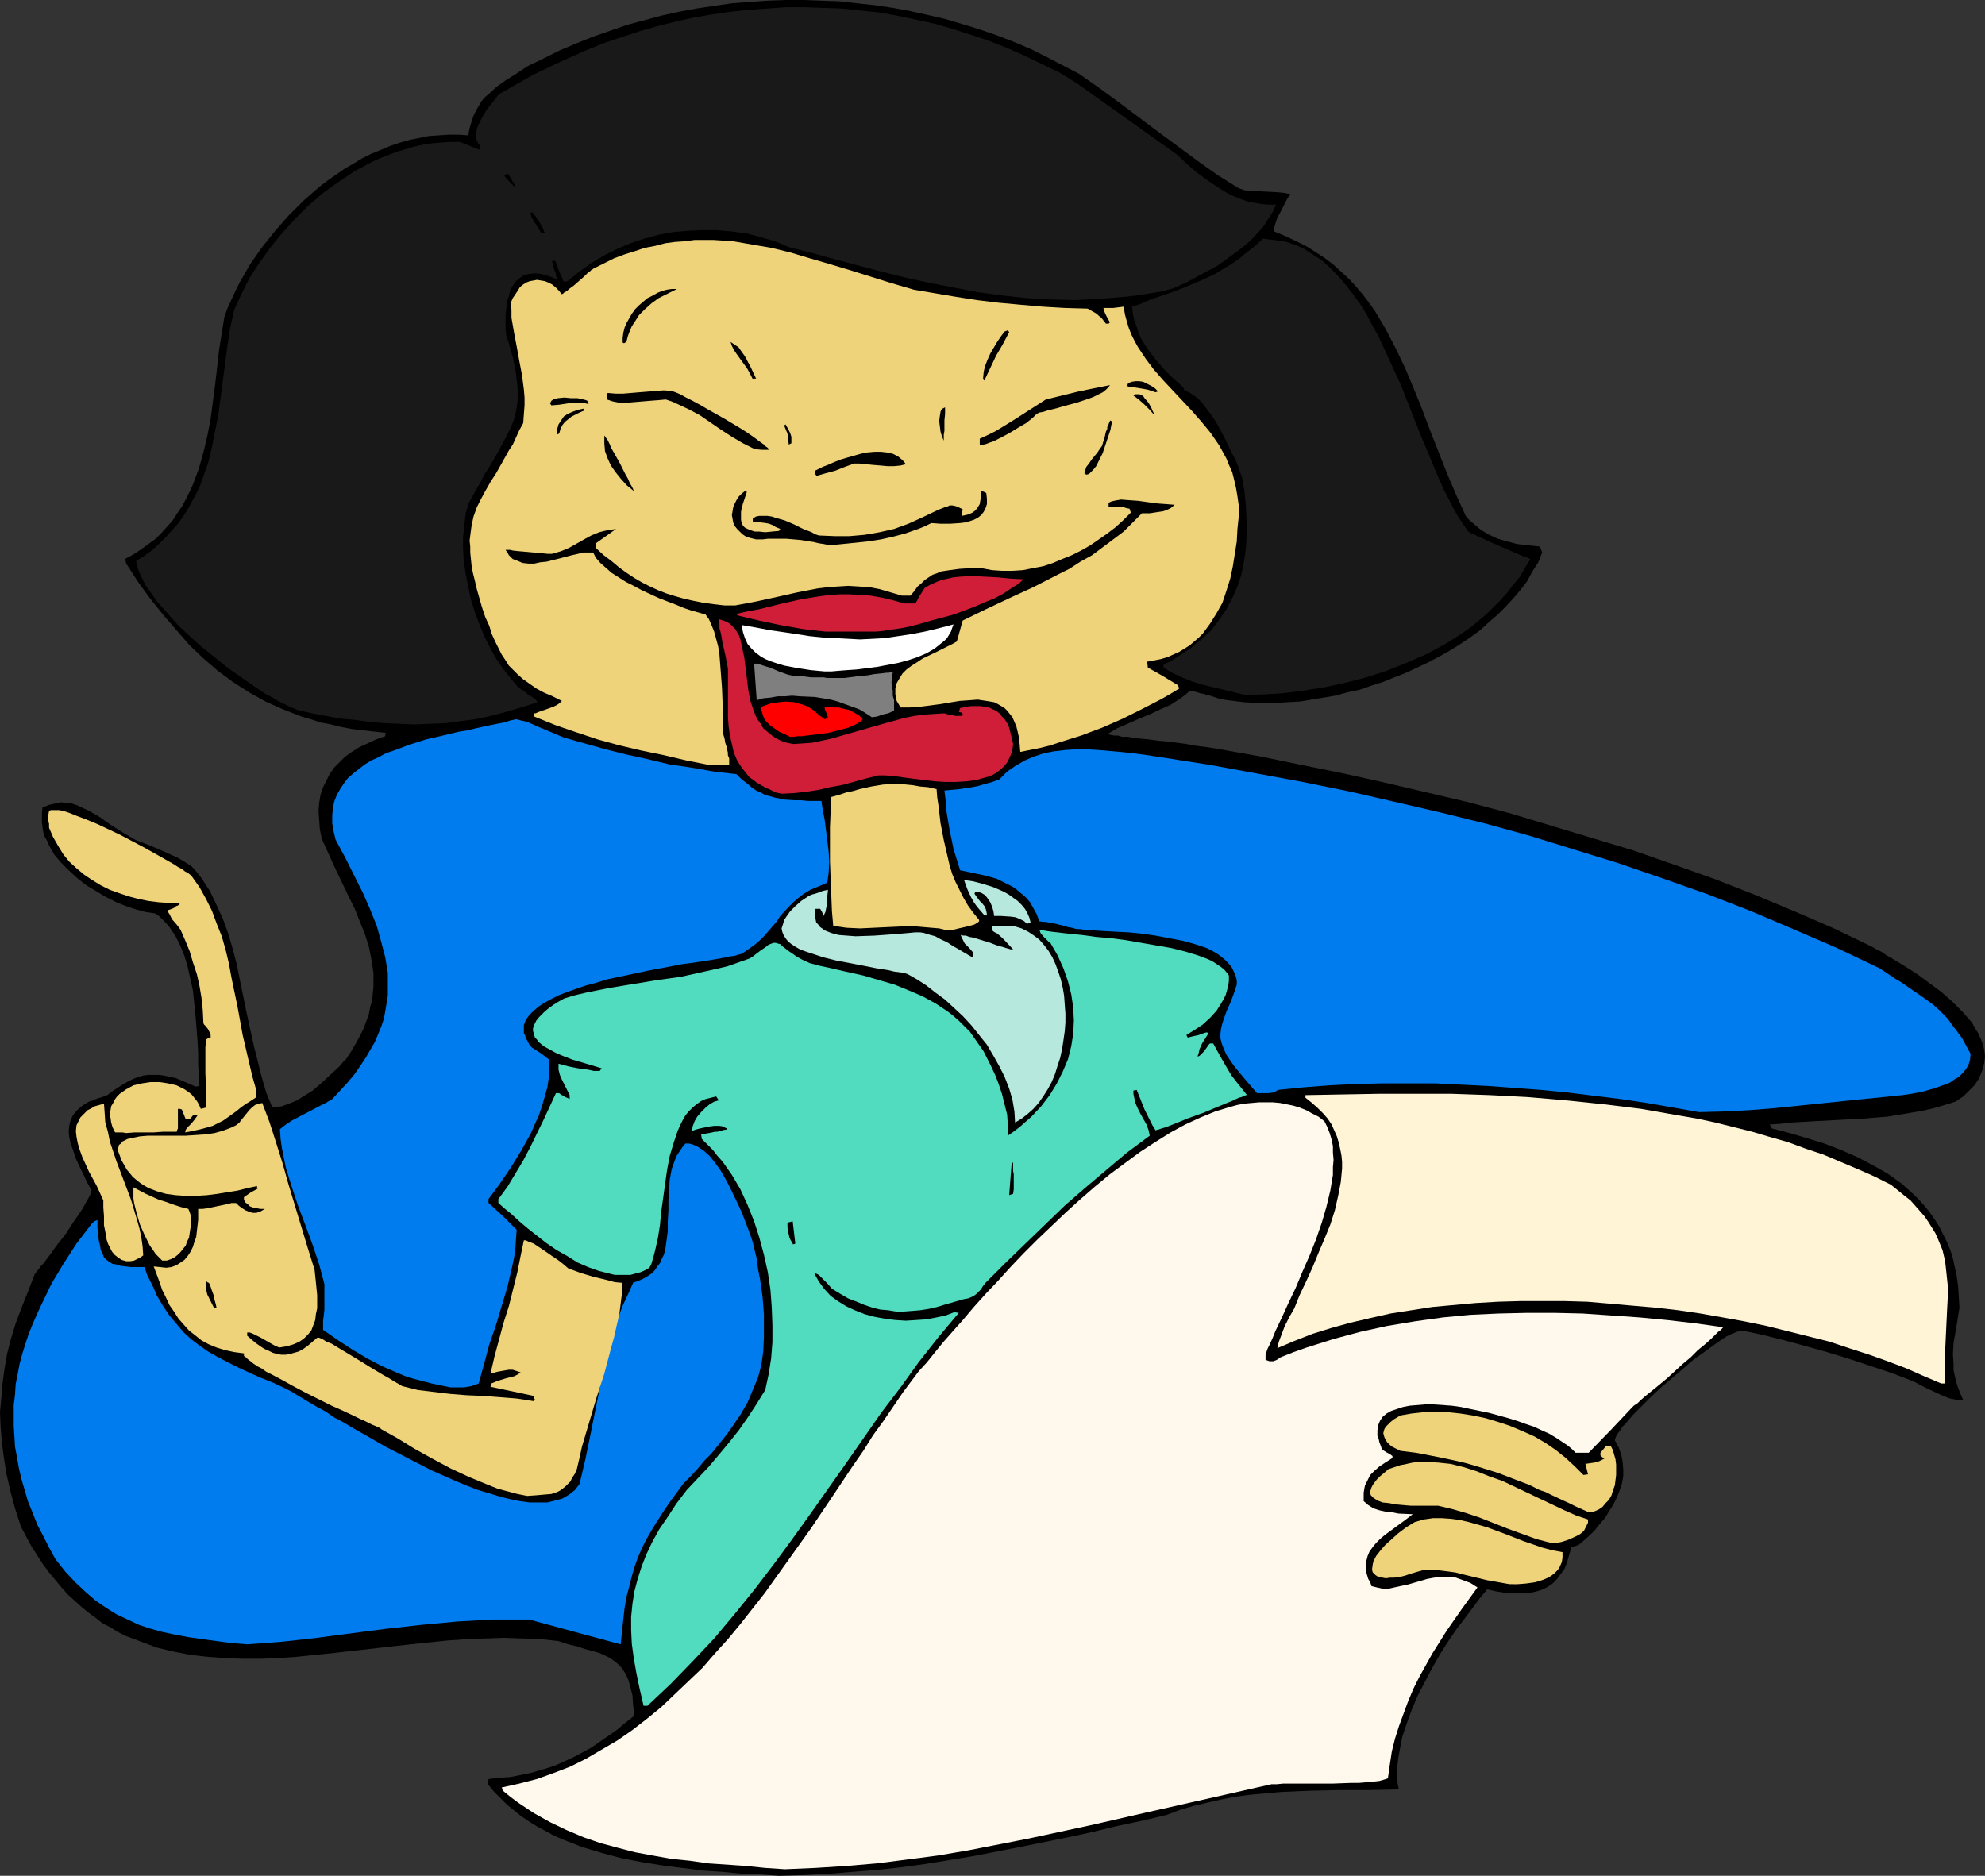
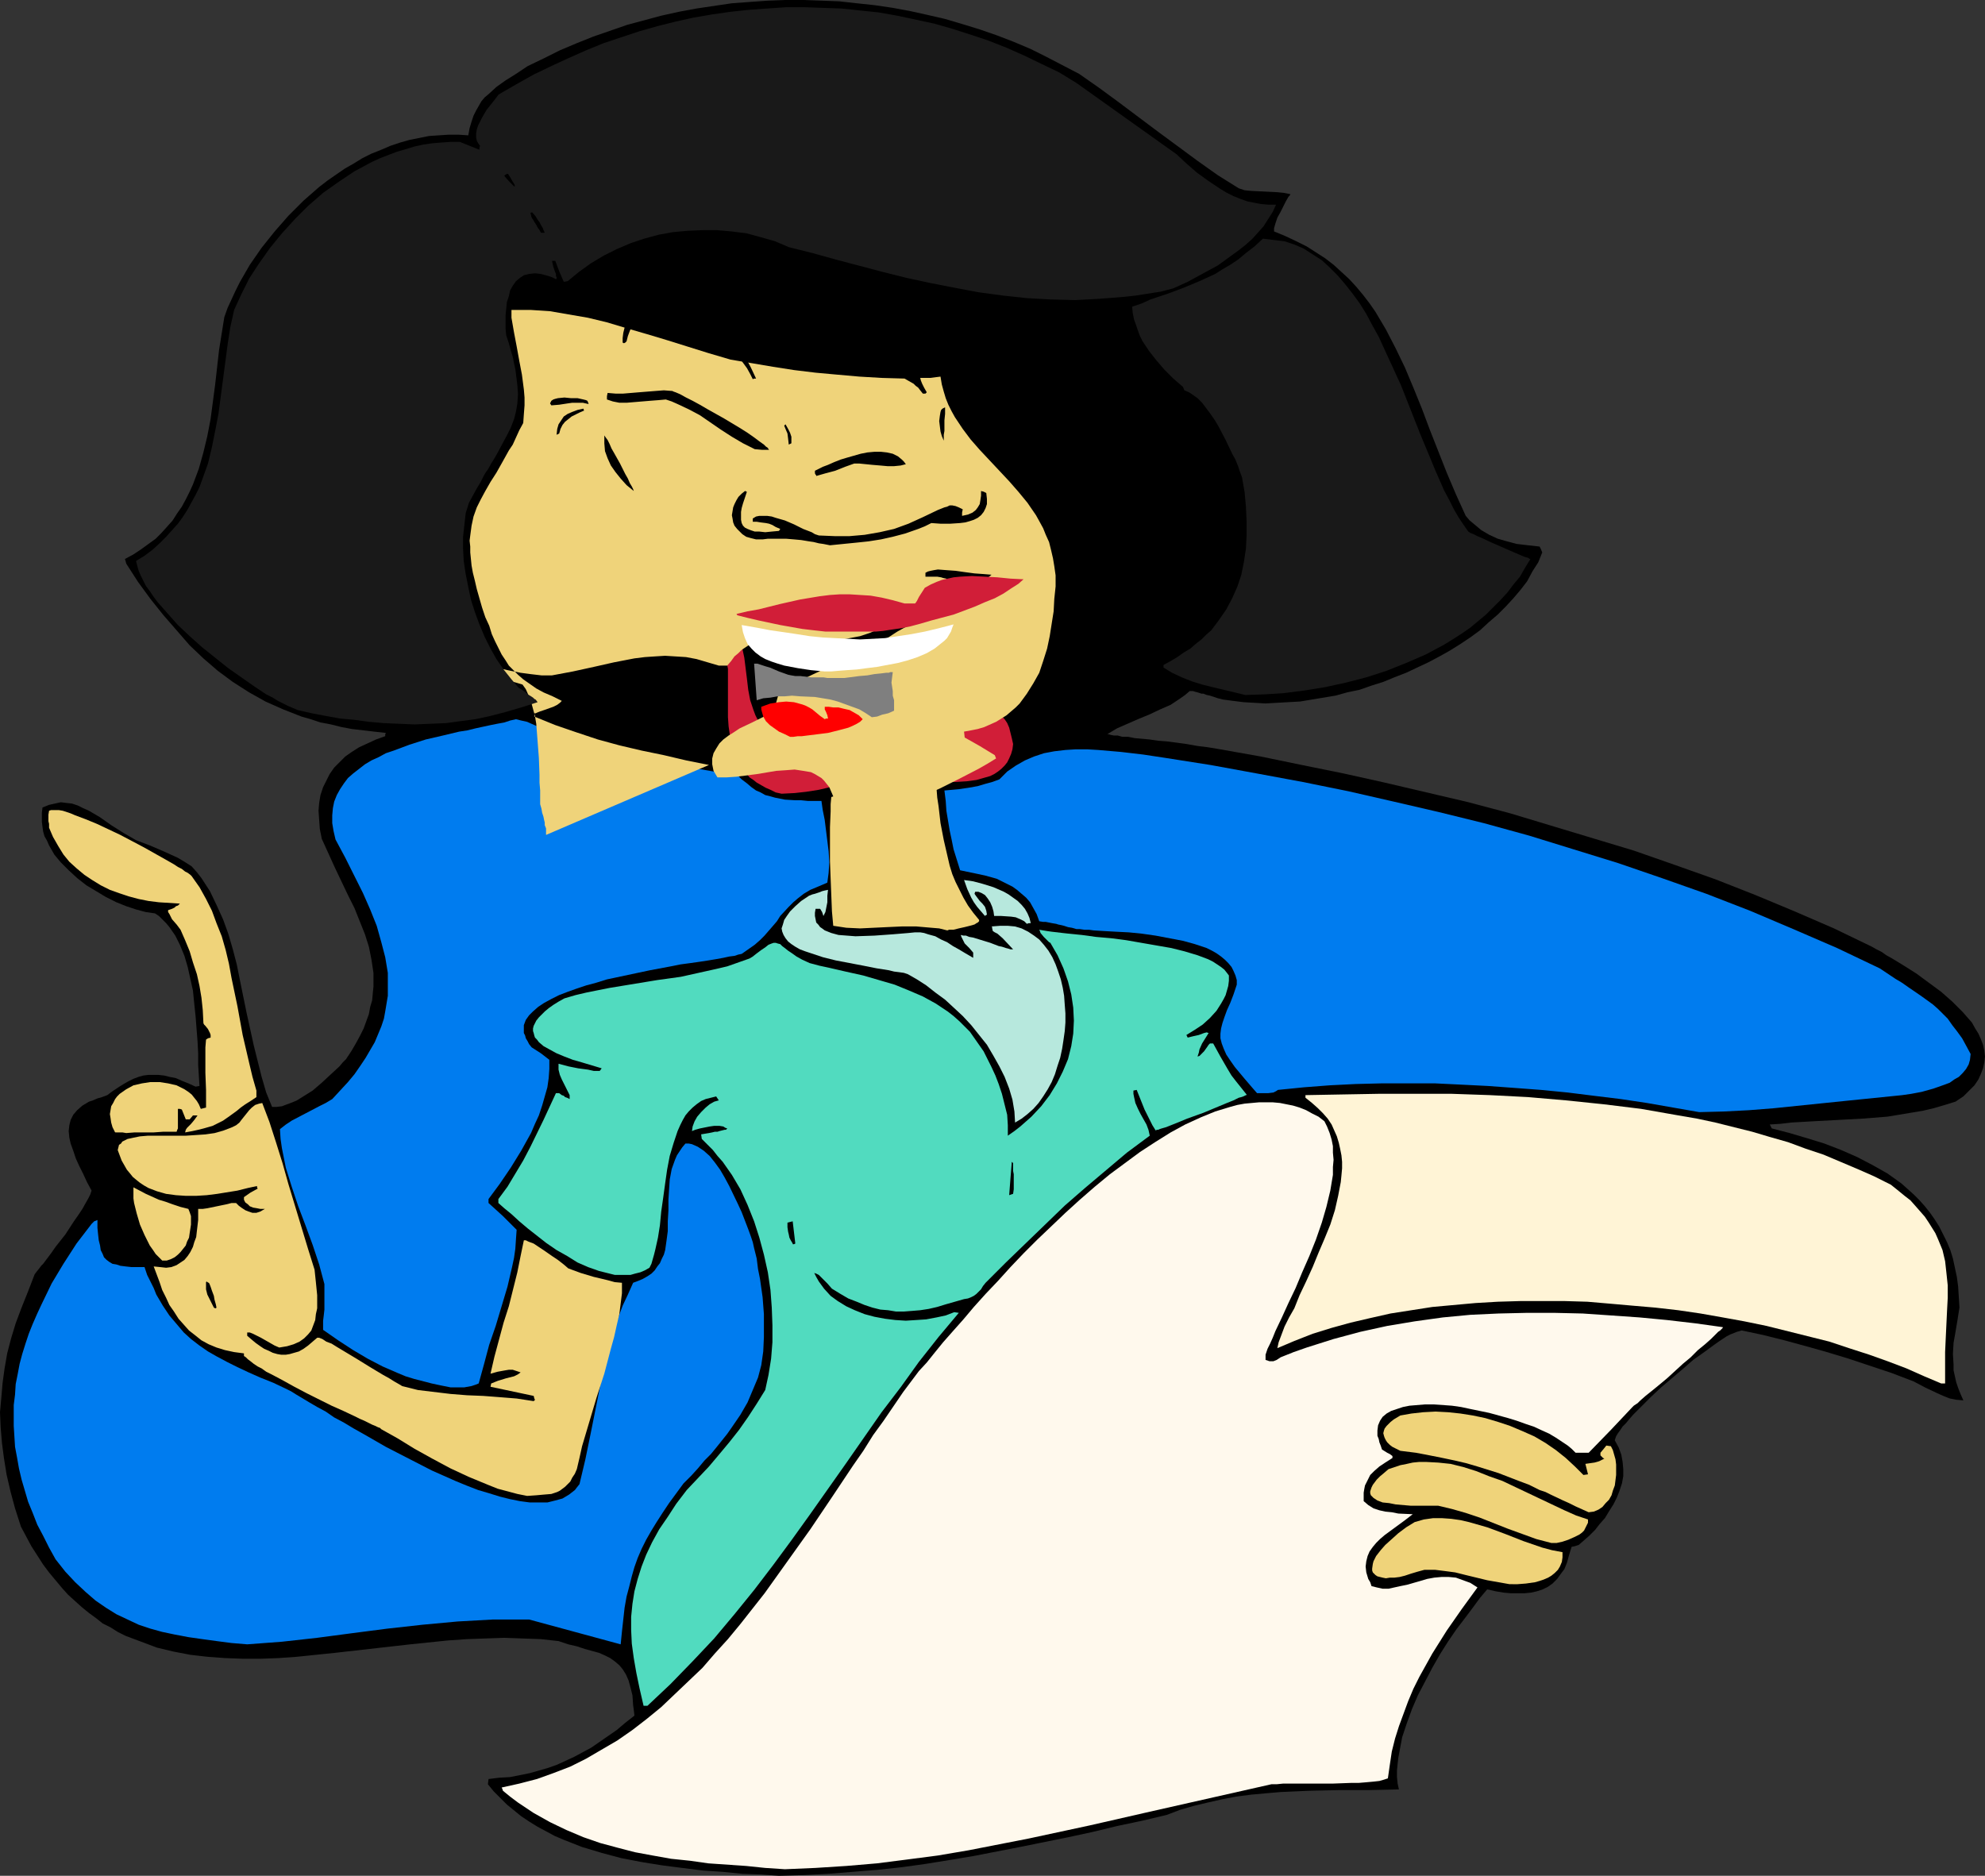
<svg xmlns="http://www.w3.org/2000/svg" xmlns:ns1="http://sodipodi.sourceforge.net/DTD/sodipodi-0.dtd" xmlns:ns2="http://www.inkscape.org/namespaces/inkscape" version="1.0" width="129.766mm" height="122.64mm" id="svg45" ns1:docname="Presenter 36.wmf">
  <rect width="100%" height="100%" fill="#333333" stroke="none" />
  <ns1:namedview id="namedview45" pagecolor="#ffffff" bordercolor="#000000" borderopacity="0.25" ns2:showpageshadow="2" ns2:pageopacity="0.0" ns2:pagecheckerboard="0" ns2:deskcolor="#d1d1d1" ns2:document-units="mm" />
  <defs id="defs1">
    <pattern id="WMFhbasepattern" patternUnits="userSpaceOnUse" width="6" height="6" x="0" y="0" />
  </defs>
  <path style="fill:#000000;fill-opacity:1;fill-rule:evenodd;stroke:none" d="m 192.465,463.522 -4.363,-0.323 -4.686,-0.162 -4.848,-0.485 -4.848,-0.323 -5.171,-0.646 -5.01,-0.646 -5.01,-0.808 -5.01,-0.969 -4.848,-1.292 -4.848,-1.454 -4.525,-1.777 -2.262,-0.969 -2.101,-1.131 -2.101,-1.131 -2.101,-1.292 -1.939,-1.292 -1.778,-1.454 -1.778,-1.454 -1.616,-1.616 -1.616,-1.616 -1.454,-1.777 0.162,-1.292 2.586,-0.323 2.747,-0.162 2.424,-0.485 2.424,-0.485 2.262,-0.646 2.262,-0.646 2.262,-0.808 2.101,-0.969 2.101,-0.969 2.101,-1.131 2.101,-1.131 2.101,-1.454 2.101,-1.454 2.101,-1.454 2.101,-1.777 2.262,-1.777 -0.162,-1.454 -0.162,-1.131 -0.162,-2.423 -0.485,-1.939 -0.485,-1.777 -0.646,-1.454 -0.808,-1.292 -0.808,-0.969 -1.131,-0.969 -1.131,-0.808 -1.293,-0.646 -1.454,-0.646 -1.778,-0.485 -1.778,-0.485 -1.939,-0.646 -2.101,-0.485 -2.424,-0.808 -4.363,-0.485 -4.525,-0.162 -4.525,-0.162 -4.686,0.162 -4.525,0.162 -4.686,0.323 -9.373,0.969 -18.584,2.1 -9.373,0.969 -4.525,0.323 -4.363,0.162 h -4.525 l -4.363,-0.162 -4.363,-0.323 -4.202,-0.485 -4.202,-0.808 -4.04,-0.969 -3.878,-1.454 -3.878,-1.454 -1.939,-0.969 -1.778,-1.131 -1.939,-0.969 -1.616,-1.292 -1.778,-1.292 -1.778,-1.454 -1.616,-1.454 -1.778,-1.616 -1.454,-1.616 -1.616,-1.939 -1.616,-1.939 -1.454,-1.939 L 9.211,384.356 7.757,382.094 6.464,379.671 5.171,377.247 3.717,372.724 2.586,368.523 1.616,364.322 0.97,360.283 0.485,356.568 0.162,352.69 0,348.974 l 0.323,-3.554 0.323,-3.716 0.485,-3.554 0.646,-3.716 0.97,-3.716 1.131,-3.716 1.454,-3.877 1.616,-4.039 1.616,-4.201 0.485,-0.646 0.646,-0.808 0.485,-0.646 0.485,-0.485 0.97,-1.292 0.485,-0.646 0.485,-0.646 1.131,-1.616 2.424,-3.07 2.101,-3.231 1.131,-1.616 0.97,-1.454 0.808,-1.454 0.646,-1.131 0.485,-0.969 0.323,-0.969 -1.131,-2.1 -0.97,-2.1 -0.97,-1.939 -0.808,-1.777 -0.646,-1.939 -0.646,-1.777 -0.323,-1.454 -0.162,-1.616 0.162,-1.454 0.323,-1.292 0.646,-1.292 0.97,-1.131 1.293,-1.131 0.808,-0.485 0.808,-0.485 0.97,-0.323 1.131,-0.485 1.131,-0.323 1.293,-0.485 1.293,-0.969 1.454,-0.969 1.293,-0.808 1.131,-0.646 1.293,-0.646 1.293,-0.485 1.131,-0.323 1.293,-0.162 h 1.293 1.131 l 1.454,0.162 1.293,0.323 1.616,0.323 1.454,0.646 1.616,0.646 1.778,0.808 0.97,-0.162 -0.162,-2.585 -0.162,-2.585 v -2.908 l -0.162,-3.07 -0.485,-6.139 -0.323,-3.07 -0.323,-3.231 -0.646,-2.908 -0.646,-2.908 -0.808,-2.747 -1.131,-2.747 -1.131,-2.262 -1.454,-2.1 -0.808,-0.969 -0.97,-0.969 -0.808,-0.808 -0.97,-0.646 -2.262,-0.323 -2.424,-0.646 -2.424,-0.808 -2.424,-0.969 -2.586,-1.292 -2.424,-1.454 -2.424,-1.454 -2.262,-1.777 -2.101,-1.939 -1.939,-1.939 -1.616,-1.939 -1.293,-2.262 -0.485,-1.131 -0.646,-1.131 -0.323,-1.131 -0.162,-1.131 -0.162,-1.292 v -1.131 -1.131 l 0.162,-1.292 1.616,-0.646 1.454,-0.323 1.454,-0.323 1.293,0.162 1.454,0.162 1.454,0.485 1.293,0.646 1.454,0.646 2.747,1.616 2.747,1.939 3.07,1.939 3.07,1.777 3.394,1.292 3.394,1.454 3.555,1.616 1.616,0.969 1.778,1.131 1.293,1.454 1.131,1.454 2.101,3.231 1.616,3.393 1.616,3.554 1.293,3.554 1.131,3.877 0.97,3.716 0.808,4.039 1.616,7.917 1.778,8.078 0.97,3.877 0.97,3.877 1.131,3.877 1.454,3.554 h 1.131 l 1.293,-0.162 1.293,-0.485 1.293,-0.485 1.131,-0.485 1.293,-0.808 2.586,-1.616 2.262,-1.939 2.262,-2.1 2.101,-1.939 0.808,-0.969 0.808,-0.808 1.293,-1.939 1.131,-1.939 0.97,-1.777 0.97,-1.939 0.646,-1.777 0.646,-1.777 0.323,-1.777 0.485,-1.616 0.162,-1.777 0.162,-1.616 V 242.02 240.404 l -0.485,-3.231 -0.646,-3.231 -0.97,-3.07 -1.293,-3.231 -1.293,-3.231 -1.616,-3.231 -1.616,-3.393 -1.616,-3.393 -1.616,-3.554 -1.616,-3.554 -0.485,-2.423 -0.162,-2.262 -0.162,-2.262 0.162,-1.939 0.323,-1.939 0.646,-1.939 0.808,-1.616 0.808,-1.616 1.131,-1.616 1.293,-1.292 1.454,-1.454 1.616,-1.131 1.778,-1.131 2.101,-0.969 2.101,-0.969 2.262,-0.808 v -0.485 l 0.162,-0.323 -2.909,-0.323 -2.747,-0.323 -2.747,-0.323 -2.586,-0.485 -2.586,-0.646 -2.586,-0.485 -2.424,-0.808 -2.262,-0.646 -4.525,-1.777 -4.363,-1.939 -4.04,-2.262 -4.04,-2.585 -3.717,-2.747 -3.555,-3.07 -3.394,-3.231 -3.232,-3.716 -3.232,-3.716 -3.232,-4.039 -3.07,-4.201 -2.909,-4.524 -0.162,-0.646 -0.162,-0.485 2.101,-1.131 1.939,-1.292 1.778,-1.292 1.778,-1.292 1.454,-1.454 1.454,-1.616 1.293,-1.454 1.131,-1.777 1.131,-1.616 0.97,-1.777 0.97,-1.939 0.808,-1.777 1.454,-3.877 1.131,-4.039 0.97,-4.039 0.808,-4.201 1.131,-8.563 0.97,-8.563 0.646,-4.039 0.646,-4.039 0.808,-2.262 0.97,-2.1 0.97,-2.1 1.131,-2.262 2.424,-4.201 2.909,-4.201 3.232,-4.039 3.394,-3.877 3.717,-3.716 3.878,-3.393 2.101,-1.616 2.101,-1.454 2.101,-1.454 2.262,-1.292 2.101,-1.292 2.262,-1.131 2.424,-0.969 2.262,-0.969 2.424,-0.808 2.262,-0.646 2.424,-0.485 2.424,-0.485 2.424,-0.162 2.424,-0.162 h 2.424 l 2.424,0.162 0.323,-1.777 0.485,-1.616 0.485,-1.454 0.646,-1.292 0.646,-1.131 0.646,-1.131 0.808,-0.969 0.97,-0.808 1.939,-1.777 2.262,-1.616 2.586,-1.616 1.454,-0.969 1.454,-0.969 4.04,-1.939 3.878,-1.939 4.202,-1.777 4.04,-1.616 4.202,-1.454 4.202,-1.454 4.202,-1.131 4.202,-1.131 4.363,-0.969 4.363,-0.808 4.363,-0.646 4.363,-0.646 4.363,-0.323 4.525,-0.323 L 194.081,0 h 4.525 l 4.363,0.162 4.363,0.162 4.363,0.485 4.525,0.485 4.363,0.646 4.363,0.808 4.363,0.969 4.202,0.969 4.363,1.292 4.202,1.292 4.202,1.454 4.202,1.616 4.202,1.777 3.878,1.939 4.04,2.1 4.04,2.1 4.848,3.393 4.848,3.554 9.696,7.27 9.858,7.27 5.01,3.554 5.171,3.231 1.454,0.485 1.616,0.162 3.232,0.162 3.232,0.162 1.616,0.162 1.616,0.323 -0.162,0.323 -0.323,0.323 -0.646,1.131 -0.646,1.292 -0.646,1.292 -0.808,1.454 -0.485,1.454 -0.323,1.131 v 0.808 l 2.747,1.131 2.747,1.292 2.586,1.292 2.262,1.454 2.262,1.454 2.101,1.616 1.939,1.777 1.939,1.777 1.778,1.939 1.616,1.939 1.616,2.1 1.454,2.1 2.586,4.362 2.424,4.685 2.262,4.685 2.101,5.008 2.101,5.17 1.939,5.17 2.101,5.332 2.101,5.332 2.262,5.332 2.424,5.332 0.97,1.131 0.97,0.808 1.939,1.616 1.939,1.131 2.101,0.969 2.262,0.646 2.424,0.646 2.747,0.323 2.909,0.323 0.323,0.646 0.323,0.808 -0.97,2.423 -1.454,2.262 -1.293,2.423 -1.616,2.1 -1.778,2.1 -1.939,2.1 -1.939,1.939 -2.262,1.939 -2.101,1.939 -2.424,1.777 -2.424,1.616 -2.586,1.616 -2.586,1.454 -2.747,1.454 -2.747,1.292 -2.747,1.292 -2.909,1.131 -2.747,1.131 -3.07,0.969 -2.747,0.969 -3.07,0.646 -2.909,0.808 -2.909,0.485 -2.909,0.485 -2.909,0.485 -2.909,0.162 -2.909,0.162 -2.747,0.162 -2.747,-0.162 -2.747,-0.162 -2.586,-0.323 -2.424,-0.323 -1.293,-0.323 -0.97,-0.323 -0.97,-0.323 -0.808,-0.162 -0.808,-0.323 h -0.485 l -0.97,-0.323 -0.646,-0.162 -0.485,-0.162 h -0.808 l -1.131,0.969 -1.131,0.808 -2.424,1.616 -2.586,1.131 -2.747,1.292 -2.747,1.131 -2.586,1.131 -2.586,1.131 -2.424,1.454 h 0.323 l 0.485,0.162 0.808,0.162 h 0.97 l 1.131,0.323 h 1.454 l 1.616,0.323 1.778,0.162 1.778,0.162 2.262,0.323 2.101,0.162 2.424,0.323 2.424,0.323 2.747,0.485 2.586,0.323 2.909,0.485 10.019,1.777 10.181,2.1 10.342,2.1 10.181,2.262 10.342,2.423 10.342,2.423 10.342,2.747 10.181,3.07 10.181,3.07 10.181,3.07 10.181,3.554 10.019,3.554 9.858,3.877 9.696,4.039 9.696,4.201 9.373,4.524 1.131,0.646 1.293,0.646 1.131,0.808 1.454,0.808 2.909,1.777 3.07,1.939 3.07,2.262 3.07,2.262 2.747,2.423 2.586,2.585 1.131,1.292 1.131,1.292 0.808,1.454 0.808,1.292 0.646,1.454 0.485,1.292 0.323,1.454 0.162,1.454 -0.162,1.454 -0.323,1.454 -0.485,1.292 -0.646,1.454 -0.97,1.454 -1.293,1.292 -1.454,1.454 -1.939,1.292 -2.586,0.808 -2.747,0.808 -2.747,0.646 -2.909,0.485 -5.818,0.969 -6.141,0.485 -5.979,0.323 -5.979,0.323 -5.656,0.323 -2.747,0.323 -2.586,0.162 0.485,0.969 4.363,1.131 4.363,1.292 4.202,1.292 4.202,1.616 4.04,1.777 3.717,1.939 3.717,2.1 3.394,2.423 1.454,1.292 1.616,1.454 1.454,1.454 1.293,1.454 1.293,1.616 1.131,1.616 1.131,1.777 0.97,1.939 0.97,1.939 0.808,1.939 0.646,2.1 0.485,2.262 0.485,2.262 0.323,2.423 0.162,2.585 0.162,2.585 -0.485,3.07 -0.485,2.908 -0.485,2.747 -0.162,2.747 0.162,2.585 v 1.454 l 0.323,1.454 0.323,1.454 0.485,1.454 0.646,1.616 0.646,1.454 -1.778,-0.162 -1.616,-0.323 -1.616,-0.646 -1.454,-0.646 -3.07,-1.454 -2.747,-1.454 -5.494,-2.1 -5.333,-1.777 -5.333,-1.777 -5.333,-1.616 -5.171,-1.454 -5.333,-1.454 -5.171,-1.292 -5.333,-1.131 -0.485,0.162 -0.646,0.162 -0.808,0.323 -0.808,0.323 -0.97,0.485 -0.97,0.646 -0.97,0.646 -1.131,0.808 -2.424,1.777 -2.747,1.939 -2.586,2.262 -5.333,4.524 -2.586,2.423 -2.262,2.262 -2.101,2.1 -0.97,1.131 -0.808,0.969 -0.808,0.808 -0.646,0.969 -0.485,0.646 -0.485,0.808 -0.162,0.485 -0.162,0.485 0.97,1.777 0.646,1.777 0.323,1.777 0.162,1.777 v 1.777 l -0.323,1.777 -0.646,1.939 -0.646,1.616 -0.808,1.616 -1.131,1.777 -0.97,1.616 -1.293,1.454 -1.131,1.454 -1.454,1.454 -1.293,1.131 -1.293,1.131 -0.97,0.323 -0.808,0.162 -0.646,2.1 -0.485,1.777 -0.646,1.616 -0.97,1.292 -0.808,1.131 -1.131,1.131 -1.131,0.808 -1.293,0.646 -1.454,0.485 -1.454,0.323 -1.616,0.162 h -1.616 -1.778 l -1.778,-0.162 -1.939,-0.323 -2.101,-0.485 -1.778,2.1 -1.778,2.423 -1.939,2.585 -2.101,2.747 -2.101,3.07 -1.939,3.07 -1.939,3.393 -1.778,3.393 -1.778,3.393 -1.454,3.393 -1.293,3.554 -1.131,3.393 -0.646,3.393 -0.323,1.777 -0.162,1.454 -0.162,1.616 v 1.616 l 0.162,1.616 0.323,1.454 -7.272,0.162 h -7.272 l -7.434,0.162 -7.272,0.323 -3.717,0.323 -3.555,0.323 -3.717,0.485 -3.394,0.646 -3.555,0.808 -3.394,0.808 -3.394,0.969 -3.394,1.292 -6.141,1.454 -6.141,1.292 -5.979,1.454 -5.979,1.292 -11.958,2.423 -11.635,2.262 -5.818,0.969 -5.979,0.969 -5.818,0.808 -5.979,0.646 -5.979,0.485 -5.979,0.485 -6.141,0.323 z" id="path1" />
  <path style="fill:#fff9ed;fill-opacity:1;fill-rule:evenodd;stroke:none" d="m 193.92,461.906 -4.848,-0.323 -4.686,-0.485 -9.373,-0.646 -4.525,-0.646 -4.686,-0.485 -4.525,-0.808 -4.363,-0.808 -4.363,-1.131 -4.202,-1.131 -4.202,-1.454 -4.202,-1.777 -4.04,-1.939 -4.04,-2.262 -3.878,-2.585 -1.939,-1.454 -1.778,-1.454 -0.162,-0.485 -0.162,-0.323 4.363,-0.969 4.363,-1.131 4.04,-1.454 4.202,-1.616 3.878,-1.939 3.878,-2.262 3.878,-2.262 3.717,-2.585 3.555,-2.747 3.555,-2.908 3.394,-3.231 3.394,-3.231 3.394,-3.231 3.07,-3.554 3.232,-3.554 3.07,-3.716 5.979,-7.593 5.656,-7.917 5.656,-7.917 5.333,-7.917 5.171,-7.755 2.586,-3.716 2.424,-3.877 2.586,-3.554 2.424,-3.554 2.424,-3.554 2.424,-3.231 1.454,-1.939 1.939,-2.1 1.939,-2.423 2.101,-2.585 2.424,-2.747 2.586,-2.908 2.586,-3.07 2.909,-3.231 3.07,-3.231 3.07,-3.393 3.232,-3.393 3.394,-3.393 3.394,-3.231 3.555,-3.393 3.555,-3.231 3.717,-3.231 3.717,-3.07 3.717,-2.747 3.717,-2.747 3.717,-2.423 3.878,-2.423 3.555,-1.939 3.878,-1.777 3.555,-1.454 3.717,-1.131 1.778,-0.485 1.778,-0.323 1.778,-0.162 1.778,-0.162 h 1.778 1.616 l 1.778,0.162 1.616,0.323 1.616,0.323 1.616,0.485 1.616,0.646 1.454,0.808 1.616,0.808 1.454,1.131 0.646,1.292 0.646,1.616 0.485,1.616 0.323,1.616 v 1.616 l 0.162,1.777 -0.162,1.777 v 1.939 l -0.323,1.939 -0.323,1.939 -0.97,4.039 -1.131,3.877 -1.454,4.201 -1.616,4.039 -1.778,4.039 -1.616,3.877 -1.778,3.716 -1.616,3.554 -1.616,3.393 -0.646,1.616 -0.646,1.454 -0.646,1.292 -0.485,1.454 v 1.292 l 0.97,0.323 h 0.97 l 0.808,-0.323 0.97,-0.646 3.232,-1.292 3.232,-1.131 6.626,-2.1 6.626,-1.777 6.626,-1.454 6.787,-1.131 6.949,-0.969 6.787,-0.646 6.949,-0.323 6.949,-0.162 h 6.949 l 6.949,0.162 7.11,0.485 6.949,0.485 6.787,0.646 6.949,0.808 6.949,0.969 h -0.162 v 0.162 l -0.323,0.323 -0.323,0.323 -0.485,0.323 -0.485,0.485 -1.293,1.292 -1.454,1.292 -1.778,1.454 -1.778,1.777 -1.939,1.616 -3.878,3.554 -1.939,1.616 -1.778,1.454 -1.616,1.292 -1.293,1.131 -0.646,0.646 -0.485,0.323 -0.485,0.323 -0.323,0.323 -5.333,5.655 -5.494,5.655 h -3.232 l -0.97,-0.969 -0.97,-0.808 -1.454,-0.969 -1.454,-0.969 -1.616,-0.969 -1.778,-0.808 -2.101,-0.969 -1.939,-0.646 -2.262,-0.808 -2.101,-0.646 -4.686,-1.292 -4.686,-0.969 -2.262,-0.485 -2.262,-0.323 -2.262,-0.162 -2.262,-0.162 h -2.101 l -1.939,0.162 -1.939,0.162 -1.616,0.323 -1.454,0.485 -1.454,0.485 -1.131,0.646 -0.97,0.808 -0.646,0.969 -0.485,1.131 -0.162,1.292 v 1.292 l 0.323,0.808 0.162,0.808 0.323,0.808 0.323,0.969 1.293,0.808 0.646,0.323 0.646,0.485 v 0.485 l -1.778,1.131 -1.454,0.969 -1.293,1.131 -0.97,0.969 -0.646,1.292 -0.646,1.292 -0.162,0.808 -0.162,0.969 v 0.969 1.131 l 1.131,0.969 1.293,0.808 1.454,0.485 1.454,0.323 1.616,0.162 1.616,0.323 3.555,0.162 -2.101,1.616 -4.848,3.554 -1.131,0.969 -0.97,0.969 -0.808,0.969 -0.808,1.131 -0.485,1.131 -0.323,1.292 -0.162,1.292 0.162,1.454 0.485,1.616 0.485,0.808 0.323,0.969 1.293,0.323 1.454,0.323 h 1.454 l 1.454,-0.323 1.454,-0.323 1.616,-0.323 3.394,-0.969 1.616,-0.485 1.778,-0.323 1.778,-0.162 h 1.778 l 1.778,0.162 1.778,0.646 1.778,0.646 1.778,1.131 -3.878,5.332 -3.717,5.332 -3.555,5.655 -1.616,2.908 -1.616,2.908 -1.454,2.908 -1.293,3.07 -1.131,3.07 -1.131,3.07 -0.97,3.07 -0.808,3.231 -0.485,3.231 -0.485,3.393 -0.97,0.323 -1.131,0.323 -1.454,0.162 -1.778,0.162 -1.939,0.162 h -1.939 l -4.363,0.162 h -10.666 -1.616 l -1.616,0.162 h -1.293 l -15.029,3.393 -15.029,3.393 -14.867,3.393 -15.029,3.231 -7.434,1.454 -7.434,1.454 -7.595,1.292 -7.434,0.969 -7.595,0.969 -7.595,0.646 -7.595,0.485 z" id="path2" />
  <path style="fill:#51dbbf;fill-opacity:1;fill-rule:evenodd;stroke:none" d="m 159.014,421.515 -0.97,-4.201 -0.808,-3.877 -0.646,-3.716 -0.485,-3.554 -0.162,-3.393 v -3.231 l 0.323,-3.231 0.485,-3.07 0.808,-3.07 0.97,-3.07 1.131,-2.908 1.454,-3.07 1.778,-3.231 2.101,-3.07 2.101,-3.231 2.586,-3.393 2.747,-2.908 2.747,-2.908 2.586,-3.07 2.424,-2.908 2.424,-3.07 2.262,-3.231 2.101,-3.231 2.101,-3.393 0.808,-3.716 0.646,-4.039 0.323,-4.039 v -4.201 l -0.162,-4.362 -0.323,-4.362 -0.646,-4.362 -0.97,-4.362 -1.131,-4.201 -1.293,-4.039 -1.616,-4.039 -1.778,-3.877 -2.101,-3.554 -2.262,-3.231 -1.293,-1.454 -1.131,-1.454 -1.454,-1.454 -1.293,-1.292 -0.162,-1.131 0.97,-0.162 0.97,-0.162 0.808,-0.162 0.646,-0.162 h 0.646 l 0.485,-0.162 0.646,-0.162 0.646,-0.162 h 0.323 l 0.323,-0.323 -0.485,-0.162 -0.485,-0.323 -0.97,-0.162 h -1.293 l -1.131,0.162 -2.424,0.485 -1.131,0.323 -0.808,0.323 0.162,-1.131 0.485,-1.292 0.646,-1.131 0.97,-1.131 1.131,-1.131 0.97,-0.808 1.131,-0.646 1.131,-0.323 -0.323,-0.485 -0.323,-0.485 -1.293,0.323 -1.293,0.323 -1.131,0.485 -1.131,0.808 -0.97,0.808 -0.97,0.969 -0.808,0.969 -0.646,1.131 -0.646,1.292 -0.646,1.454 -0.97,2.908 -0.97,3.231 -0.646,3.393 -0.485,3.393 -0.485,3.554 -0.485,3.393 -0.323,3.393 -0.485,3.07 -0.646,2.908 -0.323,1.292 -0.323,1.131 -0.323,1.131 -0.485,0.969 -1.131,0.646 -1.131,0.485 -1.293,0.323 -1.131,0.323 h -1.293 -1.293 -1.293 l -1.293,-0.323 -2.586,-0.646 -2.747,-0.969 -2.586,-1.131 -2.586,-1.616 -2.586,-1.454 -2.586,-1.777 -2.262,-1.777 -2.262,-1.777 -2.101,-1.777 -1.939,-1.777 -1.778,-1.454 -1.454,-1.292 v -0.969 l 2.262,-3.07 1.939,-3.231 1.939,-3.231 1.778,-3.393 3.232,-6.624 3.07,-6.624 h 0.808 l 0.646,0.485 0.485,0.162 0.323,0.323 0.485,0.162 0.646,0.323 v -0.969 l -0.485,-0.969 -0.97,-1.939 -0.485,-0.969 -0.485,-1.131 -0.323,-1.292 v -0.646 -0.808 l 2.424,0.646 2.424,0.485 2.424,0.323 1.454,0.323 h 1.454 l 0.485,-0.646 -4.848,-1.454 -2.262,-0.646 -2.101,-0.808 -1.939,-0.808 -1.778,-0.969 -1.454,-0.808 -1.131,-0.969 -0.485,-0.646 -0.485,-0.485 -0.162,-0.485 -0.162,-0.646 -0.162,-0.485 v -0.646 l 0.162,-0.646 0.323,-0.646 0.323,-0.646 0.646,-0.808 0.646,-0.646 0.808,-0.808 0.97,-0.808 1.131,-0.808 1.293,-0.808 1.454,-0.808 2.747,-0.808 2.747,-0.646 5.656,-1.131 11.797,-1.939 5.818,-0.808 5.818,-1.292 2.909,-0.646 2.747,-0.646 2.747,-0.969 2.747,-0.969 0.808,-0.485 0.808,-0.646 1.293,-0.969 0.97,-0.646 0.808,-0.646 0.808,-0.323 0.485,-0.162 h 0.485 l 0.485,0.162 0.646,0.162 0.485,0.485 0.646,0.485 0.808,0.646 0.97,0.646 1.131,0.808 1.454,0.808 1.778,0.808 2.424,0.646 2.262,0.485 4.202,0.969 4.363,0.969 3.878,1.131 3.878,1.131 3.555,1.454 3.394,1.454 3.232,1.777 1.454,0.969 1.454,0.969 1.454,1.131 1.454,1.292 2.586,2.585 1.131,1.616 1.131,1.616 1.131,1.616 0.97,1.939 0.97,1.939 0.97,2.1 0.808,2.1 0.808,2.423 0.646,2.585 0.646,2.585 0.162,2.585 v 2.585 l 1.616,-1.131 1.454,-1.131 2.747,-2.423 2.424,-2.585 2.101,-2.747 1.778,-2.908 1.454,-2.908 1.293,-3.07 0.808,-3.231 0.485,-3.07 0.162,-3.231 -0.162,-3.231 -0.485,-3.231 -0.808,-3.231 -1.131,-3.231 -1.454,-3.231 -1.778,-3.07 -0.323,-0.162 -0.485,-0.485 -0.808,-0.808 -0.808,-0.969 -0.162,-0.485 -0.162,-0.323 0.97,0.162 0.97,0.162 1.131,0.162 2.747,0.323 1.454,0.162 3.232,0.323 3.555,0.485 3.717,0.323 3.717,0.485 3.717,0.646 3.717,0.646 3.717,0.646 3.232,0.808 1.616,0.485 1.616,0.485 1.293,0.485 1.293,0.485 1.293,0.646 0.97,0.646 0.97,0.646 0.808,0.646 0.646,0.808 0.485,0.646 v 1.292 l -0.162,1.292 -0.323,1.131 -0.323,1.131 -0.485,0.969 -0.646,1.131 -1.131,1.777 -1.616,1.777 -1.778,1.616 -1.939,1.292 -2.101,1.292 0.162,0.323 0.162,0.323 0.646,-0.162 0.646,-0.162 1.454,-0.323 1.293,-0.485 0.646,-0.162 0.485,0.162 -0.808,1.292 -0.808,1.292 -0.646,1.454 -0.162,0.808 -0.323,0.969 0.485,-0.162 0.323,-0.323 0.808,-0.808 0.808,-1.131 0.323,-0.485 0.323,-0.323 h 0.808 l 1.778,3.231 1.778,3.07 0.97,1.616 1.131,1.454 1.293,1.616 1.293,1.616 v 0.162 h -0.162 l -0.323,0.162 -0.323,0.162 -0.485,0.162 -0.646,0.162 -1.293,0.646 -1.616,0.646 -1.939,0.808 -3.878,1.616 -4.04,1.454 -1.939,0.808 -1.616,0.646 -1.616,0.646 -1.131,0.323 -0.485,0.162 -0.323,0.162 h -0.323 l -0.323,0.162 -0.808,-1.292 -0.646,-1.292 -1.293,-2.585 -0.97,-2.423 -0.97,-2.423 -0.808,0.162 v 0.808 l 0.162,0.808 0.323,1.454 0.646,1.454 0.646,1.292 1.454,2.585 0.485,1.292 0.323,1.454 -5.656,4.201 -5.171,4.362 -5.171,4.362 -5.01,4.362 -4.848,4.685 -4.848,4.685 -4.848,4.685 -5.01,5.008 -0.646,0.808 -0.485,0.808 -0.646,0.646 -0.485,0.485 -0.646,0.485 -0.646,0.323 -0.808,0.323 -0.97,0.162 -2.262,0.646 -2.262,0.646 -2.101,0.646 -2.101,0.485 -2.101,0.323 -1.939,0.162 -2.101,0.162 h -1.939 l -1.939,-0.323 -1.939,-0.162 -1.939,-0.485 -1.939,-0.646 -1.939,-0.808 -2.101,-0.808 -1.939,-1.131 -2.101,-1.292 -1.131,-1.292 -1.131,-1.131 -0.97,-0.969 -0.646,-0.323 -0.485,-0.162 0.485,0.969 0.646,1.131 1.293,1.777 1.616,1.777 1.778,1.292 2.101,1.292 2.101,0.969 2.424,0.969 2.424,0.646 2.586,0.485 2.586,0.323 2.586,0.162 2.586,-0.162 2.424,-0.162 2.586,-0.485 2.262,-0.485 2.101,-0.808 1.131,0.162 -5.01,5.978 -4.848,6.139 -4.525,6.301 -4.686,6.139 -8.888,12.763 -8.888,12.602 -4.525,6.301 -4.525,6.139 -4.686,6.139 -4.848,5.978 -5.01,5.978 -5.333,5.655 -5.494,5.655 -5.656,5.332 z" id="path3" />
  <path style="fill:#007cef;fill-opacity:1;fill-rule:evenodd;stroke:none" d="m 61.085,406.329 -3.878,-0.323 -3.717,-0.485 -3.555,-0.485 -3.394,-0.485 -3.394,-0.646 -3.07,-0.646 -2.909,-0.808 -2.909,-0.969 -2.747,-1.292 -2.747,-1.292 -2.586,-1.616 -2.586,-1.777 -2.424,-2.1 -2.586,-2.423 -2.424,-2.585 -2.424,-3.07 -1.616,-2.908 -1.454,-2.908 -1.454,-2.747 -1.131,-2.908 -1.131,-2.747 -0.808,-2.747 -0.808,-2.747 -0.646,-2.747 -0.485,-2.747 -0.485,-2.585 -0.162,-2.585 -0.162,-2.585 v -2.585 -2.585 l 0.323,-2.585 0.162,-2.585 0.485,-2.423 0.485,-2.585 0.646,-2.423 0.808,-2.585 0.808,-2.423 0.97,-2.423 1.131,-2.585 1.131,-2.423 2.424,-5.008 2.909,-4.847 3.232,-5.008 3.717,-4.847 0.646,-0.646 0.808,-0.323 v 1.939 l 0.162,1.616 0.162,1.454 0.323,1.292 0.162,1.131 0.485,0.969 0.323,0.808 0.646,0.646 0.646,0.485 0.808,0.485 0.97,0.162 0.97,0.323 1.293,0.162 1.454,0.162 h 1.454 1.778 l 0.646,1.939 0.808,1.616 0.808,1.616 0.646,1.616 1.616,2.747 1.616,2.423 1.778,2.1 1.778,2.1 1.778,1.616 2.101,1.616 2.101,1.454 2.262,1.292 2.424,1.292 2.586,1.292 2.747,1.292 2.909,1.292 3.232,1.292 3.394,1.616 0.97,0.485 1.293,0.808 1.616,0.969 1.616,0.969 1.939,1.131 2.101,1.131 2.101,1.454 2.424,1.292 2.424,1.454 2.586,1.454 5.333,3.07 5.656,2.908 5.656,2.908 5.818,2.585 2.747,1.131 2.909,1.131 2.747,0.808 2.586,0.808 2.586,0.646 2.424,0.485 2.424,0.323 h 2.262 2.101 l 1.939,-0.485 1.778,-0.485 1.616,-0.969 1.454,-1.131 0.485,-0.646 0.646,-0.808 1.454,-6.139 1.293,-6.301 1.293,-6.462 1.293,-6.462 1.616,-6.462 1.616,-6.139 0.97,-3.07 1.131,-3.07 1.293,-2.747 1.293,-2.908 1.293,-0.485 1.131,-0.485 1.131,-0.646 0.97,-0.646 0.808,-0.808 0.646,-0.969 0.646,-0.808 0.485,-1.131 0.485,-0.969 0.323,-1.131 0.323,-2.262 0.323,-2.423 v -2.423 l 0.162,-2.747 v -2.585 l 0.162,-2.585 0.162,-2.423 0.485,-2.585 0.808,-2.262 0.485,-1.131 0.646,-0.969 0.646,-0.969 0.808,-0.969 h 0.808 l 0.808,0.162 1.454,0.646 1.454,0.969 1.454,1.292 1.293,1.616 1.293,1.777 1.131,1.939 1.131,2.1 2.101,4.362 0.97,2.1 0.808,2.1 0.808,2.1 0.646,1.777 0.485,1.454 0.323,1.454 0.646,2.585 0.323,2.585 0.485,2.423 0.323,2.262 0.323,2.262 0.323,4.201 v 1.939 3.716 l -0.162,3.554 -0.485,3.393 -0.808,3.07 -1.293,3.07 -1.293,3.07 -1.778,3.07 -2.101,3.07 -1.131,1.616 -1.293,1.616 -1.293,1.616 -1.454,1.777 -1.616,1.616 -1.616,1.939 -1.616,1.777 -1.939,1.939 -1.778,2.423 -1.778,2.423 -1.616,2.423 -1.454,2.262 -1.293,2.1 -1.293,2.262 -1.131,2.262 -0.97,2.262 -0.808,2.262 -0.646,2.262 -0.646,2.585 -0.646,2.423 -0.485,2.747 -0.323,2.908 -0.323,2.908 -0.323,3.231 -11.312,-3.07 -11.312,-3.07 h -4.363 -4.525 l -8.726,0.485 -8.726,0.808 -8.726,0.969 -8.726,1.131 -8.565,1.131 -8.726,0.969 z" id="path4" />
  <path style="fill:#efd37a;fill-opacity:1;fill-rule:evenodd;stroke:none" d="m 372.972,391.465 -2.747,-0.485 -2.747,-0.485 -5.333,-1.292 -2.586,-0.646 -2.424,-0.323 -2.586,-0.323 h -2.586 l -1.778,0.485 -1.616,0.485 -1.454,0.485 -1.293,0.323 -1.293,0.162 h -1.131 l -0.97,0.162 -0.808,-0.162 -0.646,-0.162 -0.646,-0.162 -0.485,-0.323 -0.323,-0.323 -0.323,-0.323 -0.162,-0.485 v -0.485 l 0.162,-1.131 0.162,-0.646 0.646,-1.292 1.131,-1.454 1.131,-1.292 1.616,-1.454 1.616,-1.454 1.939,-1.454 2.101,-1.292 2.262,-0.646 2.262,-0.323 h 2.262 l 2.262,0.162 2.262,0.323 2.101,0.485 2.262,0.646 2.262,0.646 4.363,1.616 4.525,1.777 4.686,1.616 2.424,0.646 2.586,0.485 v 1.292 l -0.162,1.131 -0.485,1.131 -0.485,0.808 -0.808,0.808 -0.808,0.646 -0.808,0.485 -1.131,0.485 -0.97,0.323 -1.131,0.323 -2.262,0.323 -2.101,0.162 z" id="path5" />
  <path style="fill:#efd37a;fill-opacity:1;fill-rule:evenodd;stroke:none" d="m 383.315,381.287 -3.717,-0.969 -3.555,-1.292 -3.555,-1.292 -6.949,-2.747 -3.394,-1.131 -3.394,-0.969 -3.394,-0.808 h -3.232 -3.555 l -3.717,-0.323 -1.616,-0.323 -1.616,-0.162 -1.293,-0.485 -0.97,-0.646 -0.323,-0.323 -0.323,-0.323 -0.162,-0.485 v -0.485 l 0.162,-0.485 0.162,-0.485 0.323,-0.646 0.485,-0.646 0.485,-0.646 0.808,-0.808 0.97,-0.808 1.131,-0.969 1.454,-0.485 1.454,-0.485 1.616,-0.323 1.454,-0.323 1.616,-0.162 h 1.616 l 3.07,0.162 3.07,0.323 3.232,0.808 3.07,0.969 3.232,1.292 3.232,1.131 3.07,1.454 3.07,1.454 3.07,1.454 6.141,2.908 2.909,1.292 2.909,0.969 v 0.808 l -0.323,0.646 -0.323,0.646 -0.323,0.646 -0.485,0.485 -0.646,0.485 -1.293,0.646 -1.454,0.646 -1.454,0.485 -1.454,0.323 z" id="path6" />
  <path style="fill:#efd37a;fill-opacity:1;fill-rule:evenodd;stroke:none" d="m 392.526,373.693 -3.232,-1.454 -1.616,-0.808 -1.454,-0.646 -3.07,-1.454 -1.293,-0.646 -1.454,-0.485 -2.586,-1.292 -2.586,-0.969 -5.01,-1.939 -5.171,-1.616 -2.747,-0.808 -2.747,-0.646 -3.07,-0.646 -3.232,-0.646 -3.394,-0.646 -3.878,-0.485 -0.97,-0.485 -0.97,-0.485 -0.646,-0.485 -0.646,-0.646 -0.323,-0.485 -0.323,-0.646 -0.162,-0.485 -0.162,-0.646 0.162,-0.646 0.162,-0.485 0.485,-0.646 0.485,-0.485 0.485,-0.485 0.808,-0.646 0.808,-0.485 0.808,-0.485 2.747,-0.485 2.909,-0.323 3.07,-0.162 3.07,0.162 3.07,0.323 3.07,0.485 3.07,0.646 3.232,0.969 2.909,0.969 3.07,1.292 2.909,1.292 2.747,1.616 2.586,1.777 2.424,1.939 2.262,2.1 2.101,2.1 1.131,-0.162 -0.646,-2.585 1.131,-0.162 1.131,-0.162 1.131,-0.323 1.293,-0.646 -0.323,-0.162 -0.323,-0.323 -0.323,-0.323 v -0.485 -0.162 l 0.808,-0.969 0.646,-0.808 1.131,0.162 0.485,0.969 0.323,1.131 0.323,1.131 0.162,1.292 v 1.292 1.292 l -0.162,1.292 -0.162,1.292 -0.485,1.292 -0.323,1.131 -0.646,1.131 -0.808,0.808 -0.808,0.969 -0.97,0.646 -1.131,0.485 z" id="path7" />
  <path style="fill:#efd37a;fill-opacity:1;fill-rule:evenodd;stroke:none" d="m 130.249,369.654 -2.424,-0.485 -2.424,-0.646 -2.424,-0.646 -2.424,-0.969 -4.686,-1.939 -4.525,-2.1 -4.525,-2.423 -4.363,-2.423 -4.202,-2.585 -4.04,-2.262 -0.323,-0.323 -0.485,-0.162 -0.646,-0.323 -0.808,-0.323 -0.97,-0.485 -0.97,-0.485 -1.131,-0.485 -1.293,-0.646 -2.747,-1.292 -2.909,-1.292 -6.141,-3.07 -3.07,-1.616 -2.909,-1.616 -2.747,-1.454 -1.293,-0.646 -1.131,-0.808 -0.97,-0.485 -0.97,-0.646 -0.808,-0.646 -0.646,-0.485 -0.485,-0.485 -0.485,-0.323 v -0.485 -0.162 l -2.424,-0.323 -2.262,-0.485 -2.101,-0.646 -1.939,-0.808 -1.778,-0.969 -1.616,-1.292 -1.454,-1.131 -1.293,-1.454 -1.293,-1.454 -1.131,-1.777 -1.131,-1.616 -0.808,-1.777 -0.97,-1.939 -0.646,-1.939 -1.454,-3.877 1.616,0.162 1.454,0.162 1.293,-0.162 1.293,-0.485 0.97,-0.646 0.97,-0.646 0.808,-0.969 0.646,-0.969 0.646,-1.292 0.323,-1.131 0.485,-1.292 0.162,-1.454 0.323,-2.747 v -2.747 h 1.131 l 1.131,-0.162 4.686,-0.969 1.293,-0.323 h 1.131 l 0.646,0.646 0.646,0.485 0.97,0.646 0.808,0.323 0.97,0.323 h 0.97 l 0.97,-0.323 1.131,-0.646 h -1.131 l -0.808,-0.162 -0.97,-0.162 -0.808,-0.323 -0.485,-0.485 -0.646,-0.485 -0.323,-0.646 v -0.646 l 1.616,-1.131 1.778,-0.969 -0.162,-0.323 v -0.323 l -2.262,0.485 -2.586,0.646 -5.01,0.808 -2.586,0.323 -2.586,0.162 h -2.586 l -2.424,-0.162 -2.424,-0.323 -2.262,-0.646 -2.101,-0.808 -1.131,-0.646 -0.97,-0.646 -0.808,-0.646 -0.97,-0.808 -0.646,-0.808 -0.808,-0.969 -0.646,-1.131 -0.646,-1.131 -0.485,-1.292 -0.485,-1.292 0.162,-0.646 0.162,-0.646 0.485,-0.323 0.323,-0.485 0.646,-0.323 0.646,-0.323 1.454,-0.323 1.616,-0.323 1.939,-0.162 h 4.525 4.848 l 2.424,-0.162 2.424,-0.162 2.262,-0.323 2.262,-0.646 2.101,-0.808 0.97,-0.485 0.808,-0.646 0.485,-0.646 0.646,-0.808 1.293,-1.616 0.646,-0.646 0.808,-0.646 0.97,-0.323 0.808,-0.162 1.778,4.685 1.616,5.008 1.616,5.17 1.454,5.17 3.232,10.663 1.616,5.332 1.616,5.17 0.323,3.07 0.323,3.231 v 1.616 1.616 l -0.323,1.454 -0.162,1.454 -0.485,1.292 -0.485,1.292 -0.808,0.969 -0.97,0.969 -1.131,0.808 -1.454,0.646 -1.616,0.485 -1.939,0.323 -1.131,-0.485 -1.131,-0.646 -2.262,-1.292 -0.97,-0.485 -0.97,-0.485 -0.808,-0.323 h -0.646 v 0.808 l 1.131,0.969 0.97,0.808 1.131,0.808 0.97,0.646 1.131,0.485 0.97,0.485 1.131,0.323 0.97,0.162 h 1.131 l 0.97,-0.162 1.131,-0.323 1.131,-0.323 1.131,-0.646 1.131,-0.808 1.131,-0.969 1.131,-0.969 h 0.323 0.162 l 0.808,0.323 0.97,0.646 1.293,0.485 1.293,0.808 1.616,0.969 3.232,1.939 3.394,2.1 1.616,0.969 1.616,0.969 1.454,0.808 1.293,0.808 1.131,0.646 0.808,0.485 3.878,0.969 4.04,0.485 4.04,0.485 4.04,0.323 4.04,0.162 2.101,0.162 2.101,0.162 4.04,0.323 4.202,0.646 0.162,-0.162 0.162,-0.162 -0.162,-0.323 -0.162,-0.646 -5.333,-1.131 -5.333,-1.131 0.162,-0.808 0.808,-0.323 0.808,-0.323 2.101,-0.646 1.939,-0.485 0.97,-0.485 0.646,-0.485 -0.97,-0.323 -0.97,-0.323 h -0.97 l -0.97,0.162 -1.778,0.323 -1.778,0.485 0.97,-4.201 1.131,-4.201 1.131,-4.201 1.293,-4.039 2.101,-8.401 0.808,-4.039 0.808,-3.877 h 0.485 l 0.646,0.323 1.293,0.485 1.454,0.969 1.454,0.969 1.616,1.131 1.454,0.969 1.454,1.131 1.131,0.969 3.07,1.131 3.232,0.969 3.394,0.808 1.778,0.485 1.778,0.162 v 2.585 l -0.323,2.585 -0.323,2.585 -0.646,2.747 -0.646,2.908 -0.808,2.908 -1.616,6.139 -1.939,5.978 -1.778,5.978 -1.778,5.978 -0.646,2.908 -0.646,2.747 -0.485,1.131 -0.646,0.969 -0.485,0.969 -0.646,0.646 -0.646,0.646 -0.646,0.485 -0.646,0.485 -0.646,0.323 -1.454,0.485 -1.939,0.162 -1.778,0.162 z" id="path8" />
  <path style="fill:#007cef;fill-opacity:1;fill-rule:evenodd;stroke:none" d="m 111.342,342.835 -2.424,-0.485 -2.262,-0.485 -4.363,-1.131 -2.101,-0.646 -1.939,-0.808 -3.717,-1.616 -3.717,-1.939 -3.555,-2.1 -3.717,-2.423 -3.717,-2.585 v -1.292 -0.969 l 0.162,-1.292 0.162,-1.454 v -1.777 -2.1 -2.423 l -1.293,-4.847 -1.616,-4.847 -1.778,-4.847 -1.778,-4.685 -1.616,-4.847 -1.454,-4.685 -0.485,-2.423 -0.485,-2.423 -0.323,-2.262 -0.162,-2.423 1.454,-1.131 1.454,-0.969 3.394,-1.777 3.394,-1.777 1.616,-0.808 1.616,-0.969 1.939,-2.1 1.939,-2.1 1.616,-1.939 1.454,-2.1 1.293,-1.939 1.131,-1.939 1.131,-1.939 0.808,-1.939 0.808,-1.939 0.646,-1.939 0.323,-1.777 0.323,-1.939 0.323,-1.939 v -1.939 -1.777 -1.939 l -0.323,-1.939 -0.323,-1.939 -0.97,-3.716 -1.131,-4.039 -1.616,-4.039 -1.778,-4.039 -2.101,-4.201 -2.262,-4.524 -2.424,-4.524 -0.485,-2.1 -0.323,-1.939 v -1.939 l 0.162,-1.777 0.323,-1.616 0.646,-1.616 0.808,-1.454 0.97,-1.454 0.97,-1.292 1.293,-1.131 1.454,-1.131 1.454,-1.131 1.616,-0.969 1.778,-0.808 1.778,-0.969 1.939,-0.646 3.878,-1.454 4.04,-1.292 4.202,-0.969 4.04,-0.969 2.101,-0.323 1.939,-0.485 3.717,-0.808 1.616,-0.323 1.778,-0.323 1.454,-0.485 1.454,-0.323 1.293,0.323 1.454,0.323 1.454,0.646 1.454,0.646 3.07,1.292 3.07,1.292 10.342,2.908 5.171,1.292 5.171,1.131 5.333,1.292 5.494,0.808 5.494,0.969 5.656,0.646 1.293,1.292 1.293,0.969 1.131,0.969 1.131,0.808 1.131,0.485 1.131,0.646 1.293,0.323 1.131,0.323 2.424,0.485 2.586,0.162 h 1.454 l 1.616,0.162 h 1.616 1.778 l 0.323,2.262 0.485,2.423 0.323,2.585 0.323,2.585 0.323,2.585 0.162,2.747 -0.162,2.585 -0.323,2.423 -2.262,0.969 -1.939,0.808 -1.616,0.969 -1.454,1.131 -1.131,0.969 -1.131,1.131 -2.101,2.262 -0.808,1.292 -0.97,1.131 -2.101,2.423 -1.131,1.131 -1.293,1.131 -1.616,1.131 -1.616,1.131 -0.808,0.162 -0.97,0.323 -1.293,0.162 -1.454,0.323 -1.778,0.323 -1.939,0.323 -2.101,0.323 -2.262,0.323 -2.424,0.323 -2.424,0.485 -5.171,0.969 -5.333,1.131 -5.333,1.131 -2.586,0.808 -2.424,0.646 -2.424,0.808 -2.262,0.808 -2.101,0.808 -1.939,0.969 -1.778,0.969 -1.454,0.969 -1.293,1.131 -0.97,0.969 -0.808,1.131 -0.485,1.292 v 1.292 0.646 l 0.323,0.646 0.162,0.646 0.485,0.808 0.323,0.646 0.646,0.808 2.262,1.454 2.101,1.616 v 2.262 l -0.162,2.262 -0.323,2.262 -0.646,2.262 -0.646,2.262 -0.808,2.423 -0.97,2.1 -0.97,2.262 -2.424,4.362 -2.586,4.201 -2.747,4.039 -2.747,3.716 v 0.969 l 3.555,3.231 3.394,3.393 -0.162,2.262 -0.162,2.423 -0.323,2.262 -0.485,2.262 -1.131,4.847 -1.454,4.847 -1.454,4.847 -1.616,4.685 -1.293,4.847 -1.293,4.685 -0.808,0.323 -0.97,0.323 -1.778,0.323 h -1.778 z" id="path9" />
  <path style="fill:#fff4d6;fill-opacity:1;fill-rule:evenodd;stroke:none" d="m 479.628,341.865 -4.202,-1.777 -4.363,-1.939 -4.686,-1.777 -4.525,-1.616 -5.01,-1.616 -4.848,-1.616 -5.171,-1.292 -5.171,-1.292 -5.171,-1.292 -5.494,-1.131 -5.333,-0.969 -5.494,-0.969 -5.494,-0.808 -5.656,-0.646 -5.656,-0.485 -5.494,-0.485 -5.656,-0.485 -5.494,-0.162 h -5.656 -5.494 l -5.494,0.162 -5.494,0.323 -5.333,0.485 -5.333,0.485 -5.171,0.808 -5.171,0.808 -5.01,1.131 -4.848,1.131 -4.686,1.292 -4.686,1.454 -4.525,1.777 -4.202,1.777 0.323,-1.454 0.485,-1.292 0.97,-2.585 1.131,-2.262 1.293,-2.262 1.293,-3.231 1.616,-3.393 1.616,-3.554 1.454,-3.554 1.454,-3.393 1.454,-3.554 1.131,-3.554 0.808,-3.554 0.646,-3.393 0.162,-1.616 0.162,-1.777 v -1.616 l -0.162,-1.616 -0.323,-1.616 -0.323,-1.454 -0.485,-1.616 -0.646,-1.454 -0.646,-1.454 -0.97,-1.454 -1.131,-1.292 -1.293,-1.292 -1.454,-1.292 -1.616,-1.292 v -0.646 l 8.888,-0.162 9.05,-0.162 h 9.05 9.211 l 9.373,0.323 9.373,0.485 9.373,0.808 9.373,0.969 9.211,1.131 9.211,1.616 4.686,0.808 4.525,0.969 4.525,1.131 4.525,1.131 4.363,1.292 4.525,1.292 4.363,1.616 4.363,1.454 4.202,1.777 4.202,1.777 4.04,1.777 4.202,2.1 1.616,1.292 1.778,1.454 1.454,1.131 1.293,1.454 1.131,1.292 1.131,1.292 0.97,1.454 0.808,1.292 0.808,1.292 0.646,1.454 1.131,2.747 0.646,2.747 0.323,2.908 0.323,3.07 v 3.07 l -0.162,3.07 -0.162,3.393 -0.162,3.393 -0.162,3.554 v 3.716 4.039 h -0.485 z" id="path10" />
  <path style="fill:#000000;fill-opacity:1;fill-rule:evenodd;stroke:none" d="m 52.843,323.124 -0.485,-0.969 -0.485,-0.969 -0.323,-0.646 -0.323,-0.646 -0.323,-1.292 v -0.808 -0.969 l 0.162,-0.162 0.162,0.162 0.323,0.162 0.162,0.162 0.323,0.808 0.323,0.969 0.485,1.292 0.162,0.969 0.323,1.131 0.162,0.808 -0.162,0.162 h -0.162 z" id="path11" />
-   <path style="fill:#efd37a;fill-opacity:1;fill-rule:evenodd;stroke:none" d="m 31.189,311.653 -1.131,-0.323 -0.97,-0.646 -0.808,-0.646 -0.646,-0.808 -0.485,-0.969 -0.485,-0.969 -0.323,-0.969 -0.162,-1.131 -0.485,-2.423 v -2.262 l -0.162,-2.1 v -0.969 -0.808 l -1.616,-3.554 -1.939,-3.554 -1.616,-3.554 -0.646,-1.777 -0.485,-1.616 -0.323,-1.616 -0.162,-1.454 0.162,-1.454 0.323,-0.646 0.323,-0.646 0.323,-0.646 0.646,-0.646 0.485,-0.485 0.646,-0.646 0.97,-0.485 0.808,-0.485 1.131,-0.323 1.131,-0.323 0.162,2.262 0.162,2.423 0.646,2.262 0.485,2.423 1.616,4.847 1.778,4.685 1.778,4.685 1.454,4.847 0.646,2.262 0.485,2.262 0.323,2.262 0.162,2.262 -0.646,0.485 -0.646,0.323 -0.97,0.485 -0.97,0.162 z" id="path12" />
  <path style="fill:#efd37a;fill-opacity:1;fill-rule:evenodd;stroke:none" d="m 40.077,311.492 -0.808,-0.808 -0.808,-0.808 -0.646,-0.969 -0.808,-1.131 -1.293,-2.585 -1.131,-2.585 -0.808,-2.747 -0.323,-1.292 -0.323,-1.292 -0.162,-1.131 v -0.969 -0.969 -0.808 l 3.07,1.616 3.232,1.454 1.616,0.485 1.778,0.646 1.939,0.646 1.939,0.485 0.323,0.808 0.323,0.969 v 2.1 l -0.323,2.1 -0.162,1.131 -0.485,0.969 -0.323,0.969 -0.646,0.808 -0.646,0.808 -0.646,0.646 -0.808,0.646 -0.97,0.485 -0.97,0.323 z" id="path13" />
  <path style="fill:#000000;fill-opacity:1;fill-rule:evenodd;stroke:none" d="m 195.859,307.291 -0.485,-0.808 -0.323,-0.646 -0.162,-0.808 -0.162,-0.646 -0.162,-1.131 v -1.131 l 0.646,-0.162 0.646,-0.162 0.646,5.493 -0.323,0.162 h -0.162 -0.162 z" id="path14" />
  <path style="fill:#000000;fill-opacity:1;fill-rule:evenodd;stroke:none" d="m 249.349,295.335 0.323,-4.201 0.323,-4.039 0.323,0.323 v 0.969 0.969 l 0.162,0.808 v 0.646 1.292 1.292 0.485 l -0.162,1.131 -0.485,0.162 z" id="path15" />
  <path style="fill:#efd37a;fill-opacity:1;fill-rule:evenodd;stroke:none" d="m 28.442,279.826 -0.646,-1.292 -0.323,-1.131 -0.162,-1.131 -0.162,-0.969 0.162,-0.969 0.162,-0.969 0.485,-0.808 0.485,-0.969 0.485,-0.646 0.646,-0.646 1.616,-1.131 1.778,-0.969 2.101,-0.485 2.101,-0.323 h 2.262 l 2.101,0.323 2.101,0.485 0.97,0.485 0.97,0.485 0.97,0.646 0.808,0.646 0.646,0.808 0.646,0.808 0.485,0.808 0.485,1.131 0.646,-0.162 0.646,-0.162 v -4.362 l -0.162,-4.201 v -4.201 -2.1 l 0.162,-1.939 0.485,-0.323 0.646,-0.162 v -0.646 l -0.162,-0.485 -0.485,-0.969 -0.646,-0.808 -0.323,-0.323 -0.162,-0.323 -0.162,-3.231 -0.323,-3.07 -0.485,-2.908 -0.646,-2.908 -0.97,-2.908 -0.808,-2.747 -1.131,-2.747 -1.131,-2.585 -0.97,-1.292 -1.131,-1.292 -0.323,-0.646 -0.323,-0.646 -0.323,-0.485 v -0.485 l 0.97,-0.323 0.646,-0.323 0.323,-0.323 0.485,-0.162 0.323,-0.323 0.162,-0.162 -2.586,-0.162 -2.586,-0.162 -2.586,-0.323 -2.424,-0.485 -2.424,-0.646 -2.424,-0.808 -2.262,-0.808 -2.262,-1.131 -2.101,-1.292 -1.939,-1.292 -1.939,-1.616 -1.778,-1.616 -1.454,-1.777 -1.293,-2.1 -1.293,-2.262 -0.97,-2.262 v -0.969 l -0.162,-0.646 v -0.485 -0.485 -0.646 l 0.162,-0.969 0.485,-0.162 h 0.485 0.646 0.808 l 0.97,0.162 0.97,0.323 0.97,0.323 1.131,0.485 2.586,0.969 2.747,1.131 2.747,1.292 3.07,1.454 5.818,3.07 2.586,1.454 2.586,1.454 2.262,1.292 0.97,0.646 0.97,0.485 0.808,0.646 0.646,0.323 0.646,0.485 0.323,0.323 1.939,2.747 1.616,2.908 1.454,2.908 1.131,3.07 1.293,3.231 0.97,3.393 0.808,3.393 0.646,3.554 1.454,6.947 1.293,7.109 1.616,6.947 0.808,3.393 0.97,3.393 v 1.616 l -1.454,0.969 -1.293,0.808 -1.131,0.808 -0.97,0.808 -1.778,1.292 -1.616,1.131 -1.616,0.808 -0.97,0.485 -1.131,0.323 -1.131,0.323 -1.293,0.323 -1.454,0.323 -1.778,0.323 0.162,-0.646 0.323,-0.485 0.97,-0.969 0.808,-0.969 0.808,-1.131 h -0.485 -0.646 l -0.808,0.969 h -0.97 l -0.97,-2.423 -0.485,-0.162 h -0.485 v 1.616 1.292 0.969 0.969 l -0.162,0.323 -0.162,0.485 h -1.454 -0.808 -1.131 l -2.262,0.162 H 35.714 33.29 l -2.101,0.162 -0.97,-0.162 h -0.808 -0.646 z" id="path16" />
  <path style="fill:#b7e8dd;fill-opacity:1;fill-rule:evenodd;stroke:none" d="m 250.803,277.402 -0.162,-2.747 -0.485,-2.908 -0.808,-2.747 -1.131,-2.908 -1.293,-2.585 -1.454,-2.585 -1.616,-2.747 -1.939,-2.423 -1.939,-2.423 -2.101,-2.262 -2.262,-2.1 -2.101,-1.939 -2.424,-1.777 -2.262,-1.777 -2.262,-1.454 -2.262,-1.292 -0.97,-0.323 -1.131,-0.162 -1.293,-0.162 -1.293,-0.323 -3.07,-0.485 -3.232,-0.646 -6.787,-1.292 -3.232,-0.808 -2.909,-0.969 -1.454,-0.485 -1.293,-0.485 -1.131,-0.646 -0.97,-0.646 -0.808,-0.646 -0.646,-0.808 -0.485,-0.808 -0.323,-0.808 -0.162,-0.808 0.323,-0.969 0.323,-1.131 0.646,-0.969 0.808,-1.131 1.293,-1.292 1.454,-1.292 1.939,-1.292 0.808,-0.323 0.646,-0.162 0.97,-0.323 0.808,-0.323 0.646,-0.162 0.808,-0.162 -0.162,1.454 v 1.616 l -0.323,1.616 -0.162,0.808 -0.485,0.969 -0.323,-0.969 -0.485,-0.808 h -1.131 l -0.162,0.969 v 0.808 l 0.162,0.808 0.162,0.808 0.485,0.485 0.485,0.646 0.485,0.323 0.646,0.485 0.808,0.323 0.808,0.323 1.778,0.485 2.101,0.162 2.101,0.162 4.686,-0.162 2.262,-0.162 2.262,-0.162 1.939,-0.162 1.939,-0.162 1.616,-0.162 h 0.646 0.646 l 0.97,0.162 0.97,0.323 1.778,0.485 1.454,0.808 1.454,0.646 1.454,0.969 1.454,0.808 1.616,0.969 1.939,1.131 v -1.292 l -0.97,-1.131 -1.131,-1.131 -0.323,-0.646 -0.323,-0.646 -0.162,-0.323 -0.162,-0.485 0.646,0.162 h 0.646 l 0.808,0.323 0.97,0.162 2.101,0.646 2.101,0.646 2.101,0.808 0.808,0.162 0.97,0.323 0.646,0.162 0.485,0.162 h 0.323 0.323 l -2.586,-2.747 -1.293,-1.131 -0.646,-0.323 -0.485,-0.323 -0.162,-0.646 v -0.323 l -0.162,-0.162 2.101,-0.162 h 1.939 l 1.778,0.162 1.616,0.485 1.616,0.808 1.454,0.969 1.293,0.969 1.131,1.292 1.131,1.454 0.97,1.616 0.808,1.777 0.646,1.777 0.646,1.939 0.485,2.1 0.323,1.939 0.162,2.262 0.162,2.1 v 2.262 l -0.162,2.1 -0.323,2.262 -0.323,2.1 -0.485,2.262 -0.646,1.939 -0.646,2.1 -0.808,1.939 -0.97,1.777 -1.131,1.777 -1.131,1.616 -1.293,1.454 -1.454,1.292 -1.454,1.131 z" id="path17" />
  <path style="fill:#007cef;fill-opacity:1;fill-rule:evenodd;stroke:none" d="m 419.836,274.817 -6.464,-1.131 -6.464,-1.131 -6.464,-0.969 -6.626,-0.808 -6.464,-0.808 -6.626,-0.646 -6.464,-0.485 -6.626,-0.485 -6.464,-0.323 -6.626,-0.323 h -6.626 -6.464 l -6.464,0.162 -6.464,0.323 -6.302,0.485 -6.464,0.646 -0.485,0.323 -0.646,0.323 -1.293,0.162 h -1.454 -0.646 -0.646 l -1.131,-1.292 -0.97,-1.131 -0.97,-1.131 -0.808,-0.969 -0.808,-0.969 -0.808,-0.969 -1.131,-1.616 -0.97,-1.454 -0.646,-1.454 -0.485,-1.292 -0.323,-1.292 v -1.131 l 0.162,-1.292 0.323,-1.292 0.485,-1.454 0.646,-1.777 0.808,-1.777 0.808,-2.1 0.808,-2.423 v -1.131 l -0.323,-1.131 -0.485,-1.131 -0.485,-0.969 -0.808,-0.969 -0.808,-0.808 -0.97,-0.808 -1.131,-0.808 -1.131,-0.646 -1.293,-0.646 -2.909,-0.969 -2.909,-0.808 -3.394,-0.646 -3.394,-0.646 -3.394,-0.485 -3.232,-0.323 -3.232,-0.162 -2.909,-0.162 -2.586,-0.162 -1.131,-0.162 h -1.131 l -1.131,-0.162 h -0.808 l -1.131,-0.323 -0.97,-0.162 -0.97,-0.323 -0.646,-0.162 -0.808,-0.162 -0.485,-0.162 -0.97,-0.162 -1.616,-0.323 h -0.646 l -0.97,-0.162 -0.646,-1.777 -0.808,-1.454 -0.808,-1.454 -0.97,-1.131 -1.131,-0.969 -1.131,-0.969 -1.131,-0.808 -1.293,-0.646 -1.293,-0.646 -1.293,-0.646 -2.909,-0.808 -3.07,-0.646 -3.07,-0.646 -0.808,-2.585 -0.808,-2.585 -0.485,-2.423 -0.485,-2.262 -0.808,-4.847 -0.162,-2.423 -0.323,-2.585 1.778,-0.162 1.778,-0.162 3.232,-0.485 1.616,-0.323 1.616,-0.485 1.778,-0.485 1.778,-0.646 0.97,-0.969 0.97,-0.969 2.101,-1.454 2.262,-1.292 2.262,-0.969 2.424,-0.808 2.586,-0.485 2.747,-0.323 2.586,-0.162 h 2.747 l 2.747,0.162 5.656,0.485 5.494,0.646 5.333,0.808 11.312,1.777 11.474,2.1 11.312,2.1 11.15,2.262 11.312,2.585 11.15,2.585 11.15,2.747 11.15,3.07 10.989,3.393 10.989,3.393 10.827,3.716 10.989,3.877 10.827,4.201 10.666,4.524 10.827,4.685 10.504,5.008 1.939,1.292 1.939,1.292 1.616,0.969 1.616,1.131 3.07,2.1 2.909,2.1 1.293,1.131 1.293,1.292 1.131,1.131 1.131,1.616 1.131,1.454 1.293,1.777 0.97,1.777 1.131,2.1 -0.162,1.454 -0.323,1.131 -0.646,1.131 -0.808,0.969 -0.97,0.969 -1.131,0.646 -1.131,0.808 -1.293,0.485 -2.747,0.969 -2.909,0.808 -2.586,0.485 -1.131,0.162 -1.131,0.162 -12.766,1.292 -12.605,1.292 -6.302,0.646 -6.141,0.485 -6.302,0.323 z" id="path18" />
  <path style="fill:#efd37a;fill-opacity:1;fill-rule:evenodd;stroke:none" d="m 233.997,229.903 -1.939,-0.485 -1.939,-0.162 -3.717,-0.323 h -3.555 l -3.555,0.162 -3.394,0.162 -3.394,0.162 -3.394,-0.162 -3.232,-0.485 -0.323,-3.554 -0.162,-4.039 -0.162,-4.039 -0.162,-4.362 v -4.201 -4.201 l 0.162,-3.877 v -1.777 l 0.162,-1.777 1.778,-0.485 1.939,-0.646 1.616,-0.323 1.616,-0.485 2.909,-0.646 2.909,-0.485 2.747,-0.162 h 1.454 l 1.616,0.162 1.616,0.162 1.778,0.323 1.939,0.162 2.101,0.485 0.162,2.1 0.323,2.1 0.485,4.201 0.808,4.201 0.97,4.201 0.485,2.1 0.646,2.1 0.808,1.939 0.97,1.939 0.97,1.939 1.131,1.939 1.293,1.777 1.454,1.777 v 0.323 l -0.323,0.323 -0.323,0.162 -0.485,0.323 -1.131,0.323 -1.293,0.323 -1.454,0.323 -1.293,0.323 h -1.131 l -0.323,0.162 z" id="path19" />
  <path style="fill:#b7e8dd;fill-opacity:1;fill-rule:evenodd;stroke:none" d="m 253.712,228.287 -0.646,-0.646 -0.97,-0.485 -1.131,-0.485 -1.131,-0.162 -2.424,-0.162 h -0.97 -0.808 l -0.162,-1.131 -0.323,-1.131 -0.485,-1.131 -0.646,-0.969 -0.646,-0.808 -0.808,-0.485 -0.808,-0.323 h -0.323 -0.485 l -0.162,0.485 0.323,0.485 0.485,0.646 0.485,0.646 0.646,0.646 0.646,0.808 0.323,0.969 0.162,0.969 -0.323,0.162 -0.162,0.162 -0.97,-1.131 -0.97,-1.131 -0.808,-1.131 -0.646,-1.131 -0.97,-2.1 -0.808,-2.262 1.131,0.162 1.131,0.162 2.424,0.646 2.586,0.808 2.586,1.131 1.131,0.646 1.131,0.808 1.131,0.808 0.97,0.969 0.808,0.969 0.646,1.131 0.485,1.131 0.323,1.292 h -0.485 z" id="path20" />
  <path style="fill:#d11e38;fill-opacity:1;fill-rule:evenodd;stroke:none" d="m 193.112,196.136 -1.454,-0.323 -1.293,-0.646 -1.131,-0.485 -1.131,-0.646 -1.131,-0.646 -0.808,-0.646 -0.97,-0.646 -0.646,-0.808 -1.293,-1.616 -1.131,-1.777 -0.808,-1.939 -0.485,-2.1 -0.485,-2.1 -0.323,-2.262 -0.162,-2.262 v -2.262 -9.694 l -0.323,-1.777 -0.323,-1.616 -0.323,-1.454 -0.323,-1.292 -0.162,-0.969 -0.162,-0.969 -0.162,-0.808 -0.162,-0.646 -0.162,-0.485 v -0.323 -0.808 l -0.162,-1.131 0.97,0.323 0.97,0.323 0.808,0.485 0.646,0.646 0.646,0.646 0.485,0.808 0.485,0.808 0.323,0.969 0.485,2.262 0.485,2.262 0.646,5.17 0.323,2.747 0.485,2.585 0.808,2.423 0.485,1.292 0.485,0.969 0.808,1.131 0.646,1.131 0.97,0.808 0.97,0.808 1.131,0.808 1.293,0.646 1.454,0.485 1.616,0.323 2.424,-0.162 2.262,-0.162 2.262,-0.485 2.262,-0.485 4.525,-1.292 9.05,-2.585 4.686,-1.292 2.424,-0.485 2.424,-0.323 2.424,-0.162 2.586,-0.162 0.97,0.323 h 0.646 l 0.485,0.162 0.485,0.162 h 0.808 0.97 l 0.162,-0.323 v -0.162 l -0.162,-0.162 v -0.162 l -0.808,-0.162 0.323,-0.969 1.454,-0.323 1.293,-0.162 h 1.131 1.131 l 1.131,0.162 0.97,0.162 0.97,0.485 0.808,0.323 0.808,0.646 0.646,0.808 0.646,0.646 0.646,0.969 0.485,1.131 0.323,1.292 0.323,1.292 0.323,1.454 -0.162,1.292 -0.323,1.131 -0.485,1.131 -0.485,0.969 -0.646,0.808 -0.808,0.808 -0.808,0.646 -0.97,0.646 -0.97,0.485 -1.131,0.323 -2.262,0.646 -2.424,0.323 -2.586,0.162 h -2.747 l -2.586,-0.162 -2.747,-0.323 -2.586,-0.323 -2.424,-0.323 -2.262,-0.323 -2.101,-0.162 h -1.778 l -3.232,0.808 -2.909,0.808 -3.07,0.808 -2.747,0.485 -2.747,0.646 -3.07,0.485 -2.909,0.323 z" id="path21" />
-   <path style="fill:#efd37a;fill-opacity:1;fill-rule:evenodd;stroke:none" d="m 175.174,189.028 -5.656,-1.131 -5.494,-1.292 -5.494,-1.131 -5.494,-1.292 -5.333,-1.454 -5.333,-1.777 -5.171,-1.777 -5.171,-2.1 v -0.808 h 0.323 l 0.323,-0.162 0.808,-0.323 0.97,-0.323 2.262,-0.808 0.97,-0.485 0.646,-0.485 0.323,-0.323 0.162,-0.162 -2.262,-1.131 -2.262,-0.969 -1.778,-0.969 -1.616,-1.131 -1.616,-1.131 -1.293,-1.131 -1.131,-1.131 -1.131,-1.131 -0.808,-1.292 -0.97,-1.454 -0.808,-1.616 -0.808,-1.616 -0.808,-1.777 -0.646,-2.1 -0.97,-2.1 -0.808,-2.423 -0.646,-2.262 -0.646,-2.262 -0.485,-2.1 -0.485,-1.939 -0.323,-1.777 -0.162,-1.616 -0.162,-1.616 v -1.454 l -0.162,-1.454 0.162,-1.292 0.323,-2.423 0.485,-2.262 0.808,-2.262 0.97,-1.939 1.131,-2.1 1.293,-2.262 1.454,-2.262 1.454,-2.585 1.616,-2.908 0.97,-1.454 0.808,-1.777 0.808,-1.777 0.97,-1.777 0.162,-2.262 0.162,-2.1 v -1.939 l -0.162,-1.939 -0.485,-3.716 -0.646,-3.393 -0.646,-3.554 -0.646,-3.393 -0.646,-3.716 v -1.939 l -0.162,-1.777 0.485,-1.131 0.646,-0.969 0.646,-0.969 0.485,-0.808 0.808,-0.646 0.808,-0.485 0.808,-0.323 0.97,-0.162 0.808,-0.162 0.97,0.162 0.97,0.162 0.808,0.323 0.97,0.485 0.808,0.646 0.808,0.808 0.808,0.969 0.323,-0.162 0.323,-0.323 0.646,-0.323 0.485,-0.485 1.131,-0.808 2.586,-2.262 0.97,-0.969 0.485,-0.323 0.323,-0.323 0.323,-0.162 0.162,-0.162 2.586,-1.292 2.586,-1.292 2.586,-0.969 2.586,-0.808 2.424,-0.808 2.586,-0.485 2.424,-0.646 2.424,-0.323 2.424,-0.162 2.424,-0.323 h 4.686 l 4.848,0.323 4.686,0.808 4.686,0.808 4.686,1.131 4.848,1.454 5.01,1.454 4.848,1.454 5.171,1.616 5.171,1.616 5.494,1.616 10.504,1.777 5.171,0.808 5.333,0.646 5.333,0.485 5.494,0.485 5.494,0.323 5.656,0.162 1.131,0.646 1.131,0.646 0.485,0.485 0.646,0.485 0.485,0.646 0.646,0.808 h 0.323 0.323 l 0.162,-0.162 0.162,-0.162 -0.646,-1.131 -0.485,-0.969 -0.323,-0.808 -0.162,-0.646 h 2.424 l 2.586,-0.323 0.323,1.939 0.485,1.777 0.485,1.616 0.646,1.616 0.808,1.616 0.808,1.454 1.939,2.908 1.939,2.585 2.262,2.585 2.424,2.585 4.848,5.17 2.262,2.585 2.262,2.747 2.101,3.07 0.808,1.454 0.97,1.777 0.646,1.616 0.808,1.777 0.485,1.939 0.485,2.1 0.323,1.939 0.323,2.262 v 2.747 l -0.323,3.07 -0.162,3.07 -0.485,3.07 -0.485,3.07 -0.646,3.07 -0.97,3.07 -0.97,2.908 -1.454,2.585 -1.616,2.585 -1.778,2.423 -0.97,0.969 -1.131,0.969 -1.131,0.969 -1.293,0.808 -1.293,0.808 -1.454,0.646 -1.454,0.646 -1.616,0.485 -1.616,0.323 -1.778,0.323 0.162,1.454 3.717,2.1 3.717,2.262 0.323,0.808 -2.101,1.292 -2.262,1.292 -4.686,2.423 -4.848,2.423 -5.171,2.262 -5.171,1.939 -5.171,1.616 -2.424,0.808 -2.586,0.646 -2.424,0.485 -2.424,0.485 -0.162,-1.939 -0.162,-1.616 -0.323,-1.454 -0.323,-1.292 -0.485,-1.131 -0.485,-1.131 -0.646,-0.808 -0.646,-0.808 -0.646,-0.646 -0.808,-0.485 -0.808,-0.485 -0.97,-0.485 -0.97,-0.162 -0.97,-0.162 -2.101,-0.323 -2.101,0.162 -2.424,0.162 -4.848,0.808 -5.01,0.646 -2.424,0.162 h -2.262 l -0.485,-0.808 -0.485,-0.808 -0.162,-0.808 -0.162,-0.808 v -0.646 -0.808 l 0.323,-1.292 0.646,-1.131 0.808,-1.292 0.97,-0.969 1.293,-0.969 1.293,-0.808 1.454,-0.969 3.07,-1.454 2.909,-1.454 1.293,-0.646 1.131,-0.646 1.454,-5.17 5.656,-2.747 5.818,-2.747 5.979,-2.747 5.979,-3.07 2.909,-1.454 2.747,-1.777 2.909,-1.616 2.586,-1.939 2.586,-1.939 2.586,-1.939 2.262,-2.262 2.262,-2.262 h 1.939 l 2.101,-0.323 1.131,-0.162 0.97,-0.323 0.97,-0.485 0.97,-0.808 -1.939,-0.162 -2.262,-0.162 -2.424,-0.323 -2.262,-0.323 -2.262,-0.162 -2.101,-0.162 -0.97,0.162 -0.808,0.162 -0.646,0.162 -0.646,0.323 v 0.969 h 2.424 0.485 l 0.97,0.162 0.485,0.162 0.808,0.162 0.162,0.485 0.162,0.485 -1.778,1.777 -1.939,1.777 -2.101,1.616 -2.101,1.454 -2.101,1.454 -2.262,1.292 -2.262,1.131 -2.424,0.969 -2.262,0.969 -2.424,0.808 -2.586,0.485 -2.424,0.485 -2.586,0.162 h -2.586 l -2.424,-0.162 -2.586,-0.485 h -2.909 l -2.586,0.162 -2.424,0.323 -2.101,0.323 -1.131,0.485 -0.97,0.323 -0.97,0.646 -0.97,0.646 -0.808,0.808 -0.97,0.808 -0.808,1.131 -0.97,1.131 h -2.101 l -2.747,-0.808 -2.747,-0.808 -2.586,-0.485 -2.586,-0.162 -2.586,-0.162 -2.586,0.162 -2.424,0.162 -2.586,0.323 -5.01,0.969 -5.01,1.131 -5.171,1.131 -5.171,0.969 h -2.586 l -2.747,-0.323 -2.424,-0.323 -2.424,-0.485 -2.262,-0.485 -2.262,-0.646 -2.101,-0.646 -2.101,-0.808 -2.101,-0.969 -1.939,-0.969 -1.939,-1.131 -1.939,-1.292 -1.778,-1.292 -1.939,-1.616 -1.939,-1.454 -1.939,-1.777 v -1.131 l 5.01,-3.554 -1.131,0.162 -1.131,0.162 -1.939,0.485 -1.939,0.808 -1.778,0.969 -3.717,2.1 -1.939,0.808 -2.262,0.646 h -0.485 -0.646 l -1.616,-0.162 -3.555,-0.323 -1.939,-0.162 -1.454,-0.162 -0.646,-0.162 h -0.485 -0.485 -0.162 l 0.485,0.646 0.323,0.646 0.97,0.969 1.293,0.485 1.131,0.485 1.454,0.162 h 1.454 l 1.454,-0.323 1.616,-0.162 3.232,-0.808 3.07,-0.808 1.454,-0.323 1.293,-0.323 h 1.293 1.131 l 0.646,1.292 1.131,1.292 1.293,1.131 1.454,1.292 1.778,1.131 1.778,1.131 1.939,0.969 2.101,1.131 4.202,1.939 4.202,1.616 1.939,0.808 1.939,0.646 1.778,0.485 1.616,0.485 0.808,1.131 0.646,1.454 0.646,1.616 0.485,1.777 0.485,1.777 0.323,1.939 0.323,4.201 0.323,4.201 0.162,4.201 v 1.939 l 0.162,1.939 v 1.777 1.616 l 0.323,1.131 0.162,0.969 0.323,0.969 0.162,0.808 0.162,0.646 v 0.646 l 0.323,0.808 v 0.646 0.485 0.485 z" id="path22" />
+   <path style="fill:#efd37a;fill-opacity:1;fill-rule:evenodd;stroke:none" d="m 175.174,189.028 -5.656,-1.131 -5.494,-1.292 -5.494,-1.131 -5.494,-1.292 -5.333,-1.454 -5.333,-1.777 -5.171,-1.777 -5.171,-2.1 v -0.808 h 0.323 l 0.323,-0.162 0.808,-0.323 0.97,-0.323 2.262,-0.808 0.97,-0.485 0.646,-0.485 0.323,-0.323 0.162,-0.162 -2.262,-1.131 -2.262,-0.969 -1.778,-0.969 -1.616,-1.131 -1.616,-1.131 -1.293,-1.131 -1.131,-1.131 -1.131,-1.131 -0.808,-1.292 -0.97,-1.454 -0.808,-1.616 -0.808,-1.616 -0.808,-1.777 -0.646,-2.1 -0.97,-2.1 -0.808,-2.423 -0.646,-2.262 -0.646,-2.262 -0.485,-2.1 -0.485,-1.939 -0.323,-1.777 -0.162,-1.616 -0.162,-1.616 v -1.454 l -0.162,-1.454 0.162,-1.292 0.323,-2.423 0.485,-2.262 0.808,-2.262 0.97,-1.939 1.131,-2.1 1.293,-2.262 1.454,-2.262 1.454,-2.585 1.616,-2.908 0.97,-1.454 0.808,-1.777 0.808,-1.777 0.97,-1.777 0.162,-2.262 0.162,-2.1 v -1.939 l -0.162,-1.939 -0.485,-3.716 -0.646,-3.393 -0.646,-3.554 -0.646,-3.393 -0.646,-3.716 v -1.939 h 4.686 l 4.848,0.323 4.686,0.808 4.686,0.808 4.686,1.131 4.848,1.454 5.01,1.454 4.848,1.454 5.171,1.616 5.171,1.616 5.494,1.616 10.504,1.777 5.171,0.808 5.333,0.646 5.333,0.485 5.494,0.485 5.494,0.323 5.656,0.162 1.131,0.646 1.131,0.646 0.485,0.485 0.646,0.485 0.485,0.646 0.646,0.808 h 0.323 0.323 l 0.162,-0.162 0.162,-0.162 -0.646,-1.131 -0.485,-0.969 -0.323,-0.808 -0.162,-0.646 h 2.424 l 2.586,-0.323 0.323,1.939 0.485,1.777 0.485,1.616 0.646,1.616 0.808,1.616 0.808,1.454 1.939,2.908 1.939,2.585 2.262,2.585 2.424,2.585 4.848,5.17 2.262,2.585 2.262,2.747 2.101,3.07 0.808,1.454 0.97,1.777 0.646,1.616 0.808,1.777 0.485,1.939 0.485,2.1 0.323,1.939 0.323,2.262 v 2.747 l -0.323,3.07 -0.162,3.07 -0.485,3.07 -0.485,3.07 -0.646,3.07 -0.97,3.07 -0.97,2.908 -1.454,2.585 -1.616,2.585 -1.778,2.423 -0.97,0.969 -1.131,0.969 -1.131,0.969 -1.293,0.808 -1.293,0.808 -1.454,0.646 -1.454,0.646 -1.616,0.485 -1.616,0.323 -1.778,0.323 0.162,1.454 3.717,2.1 3.717,2.262 0.323,0.808 -2.101,1.292 -2.262,1.292 -4.686,2.423 -4.848,2.423 -5.171,2.262 -5.171,1.939 -5.171,1.616 -2.424,0.808 -2.586,0.646 -2.424,0.485 -2.424,0.485 -0.162,-1.939 -0.162,-1.616 -0.323,-1.454 -0.323,-1.292 -0.485,-1.131 -0.485,-1.131 -0.646,-0.808 -0.646,-0.808 -0.646,-0.646 -0.808,-0.485 -0.808,-0.485 -0.97,-0.485 -0.97,-0.162 -0.97,-0.162 -2.101,-0.323 -2.101,0.162 -2.424,0.162 -4.848,0.808 -5.01,0.646 -2.424,0.162 h -2.262 l -0.485,-0.808 -0.485,-0.808 -0.162,-0.808 -0.162,-0.808 v -0.646 -0.808 l 0.323,-1.292 0.646,-1.131 0.808,-1.292 0.97,-0.969 1.293,-0.969 1.293,-0.808 1.454,-0.969 3.07,-1.454 2.909,-1.454 1.293,-0.646 1.131,-0.646 1.454,-5.17 5.656,-2.747 5.818,-2.747 5.979,-2.747 5.979,-3.07 2.909,-1.454 2.747,-1.777 2.909,-1.616 2.586,-1.939 2.586,-1.939 2.586,-1.939 2.262,-2.262 2.262,-2.262 h 1.939 l 2.101,-0.323 1.131,-0.162 0.97,-0.323 0.97,-0.485 0.97,-0.808 -1.939,-0.162 -2.262,-0.162 -2.424,-0.323 -2.262,-0.323 -2.262,-0.162 -2.101,-0.162 -0.97,0.162 -0.808,0.162 -0.646,0.162 -0.646,0.323 v 0.969 h 2.424 0.485 l 0.97,0.162 0.485,0.162 0.808,0.162 0.162,0.485 0.162,0.485 -1.778,1.777 -1.939,1.777 -2.101,1.616 -2.101,1.454 -2.101,1.454 -2.262,1.292 -2.262,1.131 -2.424,0.969 -2.262,0.969 -2.424,0.808 -2.586,0.485 -2.424,0.485 -2.586,0.162 h -2.586 l -2.424,-0.162 -2.586,-0.485 h -2.909 l -2.586,0.162 -2.424,0.323 -2.101,0.323 -1.131,0.485 -0.97,0.323 -0.97,0.646 -0.97,0.646 -0.808,0.808 -0.97,0.808 -0.808,1.131 -0.97,1.131 h -2.101 l -2.747,-0.808 -2.747,-0.808 -2.586,-0.485 -2.586,-0.162 -2.586,-0.162 -2.586,0.162 -2.424,0.162 -2.586,0.323 -5.01,0.969 -5.01,1.131 -5.171,1.131 -5.171,0.969 h -2.586 l -2.747,-0.323 -2.424,-0.323 -2.424,-0.485 -2.262,-0.485 -2.262,-0.646 -2.101,-0.646 -2.101,-0.808 -2.101,-0.969 -1.939,-0.969 -1.939,-1.131 -1.939,-1.292 -1.778,-1.292 -1.939,-1.616 -1.939,-1.454 -1.939,-1.777 v -1.131 l 5.01,-3.554 -1.131,0.162 -1.131,0.162 -1.939,0.485 -1.939,0.808 -1.778,0.969 -3.717,2.1 -1.939,0.808 -2.262,0.646 h -0.485 -0.646 l -1.616,-0.162 -3.555,-0.323 -1.939,-0.162 -1.454,-0.162 -0.646,-0.162 h -0.485 -0.485 -0.162 l 0.485,0.646 0.323,0.646 0.97,0.969 1.293,0.485 1.131,0.485 1.454,0.162 h 1.454 l 1.454,-0.323 1.616,-0.162 3.232,-0.808 3.07,-0.808 1.454,-0.323 1.293,-0.323 h 1.293 1.131 l 0.646,1.292 1.131,1.292 1.293,1.131 1.454,1.292 1.778,1.131 1.778,1.131 1.939,0.969 2.101,1.131 4.202,1.939 4.202,1.616 1.939,0.808 1.939,0.646 1.778,0.485 1.616,0.485 0.808,1.131 0.646,1.454 0.646,1.616 0.485,1.777 0.485,1.777 0.323,1.939 0.323,4.201 0.323,4.201 0.162,4.201 v 1.939 l 0.162,1.939 v 1.777 1.616 l 0.323,1.131 0.162,0.969 0.323,0.969 0.162,0.808 0.162,0.646 v 0.646 l 0.323,0.808 v 0.646 0.485 0.485 z" id="path22" />
  <path style="fill:#ff0000;fill-opacity:1;fill-rule:evenodd;stroke:none" d="m 195.213,182.08 -1.293,-0.646 -1.454,-0.646 -1.131,-0.808 -1.131,-0.808 -0.97,-0.969 -0.646,-1.131 -0.323,-1.131 -0.162,-0.646 v -0.646 l 2.262,-0.808 2.101,-0.323 1.778,-0.162 1.939,0.162 1.778,0.485 0.97,0.323 0.97,0.485 0.808,0.485 0.97,0.808 0.97,0.808 1.131,0.808 0.323,-0.162 h 0.485 l -0.162,-0.808 -0.323,-0.808 -0.323,-0.646 v -0.646 h 0.97 l 1.131,0.162 h 1.293 l 1.293,0.323 1.454,0.323 1.131,0.646 1.131,0.646 0.97,0.969 -0.646,0.646 -0.808,0.485 -0.97,0.485 -1.131,0.485 -2.424,0.646 -2.586,0.646 -2.586,0.323 -2.586,0.323 -1.293,0.162 h -0.97 l -1.131,0.162 z" id="path23" />
  <path style="fill:#191919;fill-opacity:1;fill-rule:evenodd;stroke:none" d="m 102.454,179.011 -3.878,-0.162 -3.717,-0.162 -3.717,-0.323 -3.555,-0.485 -3.555,-0.323 -3.555,-0.646 -3.394,-0.646 -3.555,-0.808 -1.131,-0.485 -1.131,-0.485 -1.293,-0.646 -1.293,-0.646 -1.293,-0.808 -1.616,-0.808 -2.909,-1.939 -3.232,-2.262 -3.232,-2.262 -3.232,-2.585 -3.232,-2.585 -3.07,-2.747 -2.909,-2.747 -2.586,-2.908 -2.424,-2.747 -0.97,-1.292 -0.97,-1.454 -0.97,-1.292 -0.646,-1.292 -0.646,-1.292 -0.485,-1.131 -0.323,-1.131 -0.323,-1.292 2.101,-1.292 1.939,-1.454 1.778,-1.616 1.616,-1.616 1.454,-1.616 1.454,-1.616 1.293,-1.777 1.131,-1.777 0.97,-1.777 0.97,-1.777 0.97,-1.939 0.646,-1.777 1.454,-4.039 0.97,-4.039 0.808,-4.039 0.808,-4.201 1.131,-8.563 1.131,-8.563 0.646,-4.201 0.97,-4.362 1.778,-3.877 1.939,-3.877 2.424,-3.716 2.747,-3.877 2.909,-3.554 3.232,-3.554 3.232,-3.231 3.717,-3.231 3.878,-2.747 3.878,-2.585 2.101,-1.131 2.101,-1.131 2.101,-0.969 2.101,-0.808 2.101,-0.808 2.262,-0.646 2.101,-0.646 2.262,-0.485 2.262,-0.323 2.101,-0.162 2.262,-0.162 h 2.262 l 4.848,1.939 V 36.513 l 0.162,-0.485 -0.485,-0.646 -0.323,-0.646 -0.162,-0.808 v -0.969 l 0.162,-0.969 0.323,-0.969 0.97,-1.939 1.131,-1.939 1.293,-1.616 0.646,-0.808 0.485,-0.646 0.485,-0.646 0.485,-0.323 4.202,-2.423 4.04,-2.262 4.363,-2.1 4.202,-1.939 4.363,-1.939 4.363,-1.777 4.363,-1.454 4.363,-1.454 4.525,-1.292 4.525,-1.131 4.363,-0.969 4.686,-0.808 4.525,-0.646 4.525,-0.485 4.525,-0.323 4.686,-0.323 h 4.525 l 4.525,0.162 4.686,0.162 4.525,0.485 4.686,0.485 4.525,0.808 4.525,0.969 4.525,0.969 4.525,1.292 4.525,1.454 4.363,1.454 4.525,1.777 4.363,1.939 4.363,2.1 4.363,2.1 4.202,2.585 24.725,17.61 2.424,2.262 2.586,2.262 2.909,2.1 2.909,1.939 1.616,0.969 1.616,0.808 1.616,0.646 1.778,0.646 1.616,0.323 1.778,0.323 1.778,0.162 h 1.939 l -0.808,1.777 -1.131,1.777 -1.131,1.777 -1.293,1.454 -1.454,1.616 -1.616,1.454 -1.616,1.292 -1.778,1.292 -3.555,2.585 -3.878,2.1 -3.555,1.939 -3.555,1.616 -3.07,0.808 -3.07,0.485 -3.07,0.485 -2.909,0.323 -6.141,0.485 -5.979,0.323 -6.141,-0.162 -5.818,-0.323 -5.979,-0.646 -5.979,-0.808 -5.979,-1.131 -5.818,-1.131 -5.979,-1.292 -5.818,-1.454 -11.635,-3.07 -5.818,-1.616 -5.818,-1.454 -3.394,-1.454 -3.394,-0.969 -3.555,-0.969 -3.717,-0.485 -3.717,-0.323 h -3.555 l -3.717,0.162 -3.555,0.323 -3.555,0.646 -3.555,0.969 -3.394,1.131 -3.394,1.454 -3.232,1.616 -3.232,1.939 -2.909,2.1 -2.747,2.262 -0.97,0.162 -1.131,-2.585 -0.97,-2.585 h -0.808 l 0.162,0.808 0.162,0.646 0.323,0.969 0.323,0.808 v 0.485 l 0.162,0.323 v 0.323 l -0.162,0.162 -0.97,-0.485 -0.97,-0.323 -1.778,-0.485 -1.454,-0.162 -1.454,0.162 -1.293,0.323 -0.97,0.646 -0.97,0.808 -0.808,1.131 -0.646,1.131 -0.323,1.454 -0.485,1.454 -0.162,1.616 -0.162,1.616 v 1.616 1.777 l 0.162,1.616 0.646,1.939 0.485,1.777 0.485,1.616 0.323,1.616 0.323,1.454 0.162,1.292 0.323,2.585 0.162,2.262 -0.162,2.262 -0.323,1.939 -0.485,1.939 -0.808,2.1 -0.97,1.939 -1.131,2.1 -1.293,2.423 -0.646,1.131 -0.808,1.292 -0.808,1.454 -0.485,0.646 -0.485,0.808 -0.808,1.616 -0.97,1.616 -0.97,1.777 -0.97,1.777 -0.808,2.585 -0.323,2.908 -0.323,2.908 v 2.908 l 0.162,3.07 0.485,3.231 0.646,3.231 0.646,3.07 0.97,3.07 1.131,3.07 1.293,3.07 1.454,2.908 1.454,2.585 1.778,2.585 1.939,2.423 1.778,2.1 0.808,0.485 0.485,0.323 0.97,0.808 0.808,0.485 0.485,0.323 0.323,0.323 0.323,0.162 0.485,0.646 -4.04,1.292 -3.878,1.131 -3.717,0.969 -3.717,0.808 -3.717,0.485 -3.555,0.485 -3.878,0.162 z" id="path24" />
  <path style="fill:#7f7f7f;fill-opacity:1;fill-rule:evenodd;stroke:none" d="m 215.413,177.234 -1.454,-0.969 -1.616,-0.969 -1.778,-0.646 -1.778,-0.646 -1.778,-0.646 -1.778,-0.485 -1.939,-0.323 -1.939,-0.323 -3.717,-0.162 -1.939,-0.162 -1.778,0.162 h -1.778 l -1.778,0.323 -1.778,0.162 -1.616,0.485 -0.323,-4.524 -0.323,-4.524 h 0.808 l 0.97,0.323 0.97,0.323 1.131,0.323 2.262,0.969 2.262,0.808 0.808,0.162 0.97,0.162 h 1.293 l 2.586,0.323 h 1.293 0.97 0.808 l 0.97,0.162 h 2.586 1.616 l 3.717,-0.485 1.939,-0.162 1.778,-0.323 1.616,-0.162 1.293,-0.162 h 0.646 l 0.323,-0.162 h 0.646 l -0.162,1.292 -0.162,1.292 0.323,2.1 v 1.131 l 0.323,1.131 v 1.292 1.292 l -1.454,0.646 -1.454,0.323 -1.293,0.485 z" id="path25" />
  <path style="fill:#191919;fill-opacity:1;fill-rule:evenodd;stroke:none" d="m 307.686,171.74 -5.333,-1.292 -2.747,-0.646 -2.586,-0.646 -2.586,-0.808 -2.424,-0.969 -2.424,-1.131 -2.101,-1.292 v -0.646 l 1.778,-0.969 1.616,-0.969 1.616,-1.131 1.616,-0.969 1.293,-1.131 1.454,-1.131 1.131,-1.131 1.293,-1.131 1.939,-2.585 1.778,-2.585 1.454,-2.747 1.293,-2.908 0.97,-2.908 0.646,-3.231 0.485,-3.231 0.162,-3.231 v -3.554 l -0.162,-3.554 -0.323,-3.554 -0.646,-3.716 -0.485,-1.292 -0.485,-1.454 -0.646,-1.616 -0.808,-1.454 -1.616,-3.393 -1.778,-3.393 -0.97,-1.616 -1.131,-1.616 -0.97,-1.292 -0.97,-1.292 -1.131,-1.131 -1.131,-0.808 -0.97,-0.646 -1.131,-0.485 -0.162,-0.323 -0.162,-0.485 -2.424,-2.1 -2.262,-2.262 -1.939,-2.262 -1.778,-2.262 -1.616,-2.423 -0.646,-1.292 -0.485,-1.292 -0.485,-1.454 -0.485,-1.292 -0.323,-1.616 -0.162,-1.616 2.424,-0.808 2.101,-0.969 4.363,-1.454 3.878,-1.454 3.878,-1.616 3.878,-1.777 1.778,-1.131 1.939,-1.131 1.939,-1.292 1.939,-1.616 2.101,-1.616 2.101,-1.939 2.586,0.323 2.747,0.323 2.424,0.808 2.262,0.969 2.262,1.454 2.262,1.454 1.939,1.777 1.939,1.939 1.939,2.262 1.778,2.262 1.778,2.423 1.616,2.585 1.454,2.747 1.616,2.908 2.747,5.978 2.747,5.978 2.424,6.139 2.424,6.139 2.424,5.816 1.131,2.747 1.131,2.585 1.131,2.585 1.293,2.423 1.131,2.262 1.131,1.939 1.293,1.939 1.131,1.616 0.485,0.323 0.808,0.323 0.97,0.485 1.131,0.485 2.424,1.131 2.586,1.131 2.586,1.131 1.131,0.485 1.131,0.485 0.808,0.323 0.646,0.162 0.485,0.323 h 0.162 l -1.293,2.1 -1.293,2.262 -1.616,1.939 -1.454,1.939 -1.778,1.939 -1.778,1.777 -1.778,1.777 -1.939,1.616 -1.939,1.616 -2.101,1.454 -2.262,1.454 -2.101,1.292 -4.525,2.423 -4.848,2.1 -4.848,1.939 -5.01,1.616 -5.01,1.292 -5.171,1.131 -5.01,0.808 -5.01,0.646 -4.848,0.323 z" id="path26" />
  <path style="fill:#ffffff;fill-opacity:1;fill-rule:evenodd;stroke:none" d="m 203.777,165.924 -3.394,-0.323 -3.232,-0.485 -3.394,-0.646 -1.616,-0.485 -1.454,-0.485 -1.616,-0.646 -1.131,-0.646 -1.293,-0.969 -0.97,-0.969 -0.97,-1.131 -0.646,-1.454 -0.485,-1.454 -0.323,-1.777 3.717,0.646 3.394,0.646 3.394,0.485 3.232,0.485 3.07,0.485 3.232,0.323 3.07,0.162 3.07,0.162 3.07,0.162 3.07,-0.162 3.07,-0.162 3.232,-0.485 3.232,-0.485 3.394,-0.646 3.394,-0.808 3.717,-0.969 -0.323,0.808 -0.323,0.969 -0.485,0.808 -0.485,0.808 -0.646,0.646 -0.808,0.646 -1.616,1.292 -1.939,1.131 -2.262,0.969 -2.424,0.808 -2.424,0.646 -2.586,0.485 -2.586,0.485 -2.586,0.323 -2.424,0.323 -2.424,0.162 -2.101,0.162 -1.778,0.162 z" id="path27" />
  <path style="fill:#d11e38;fill-opacity:1;fill-rule:evenodd;stroke:none" d="m 203.939,156.069 -2.909,-0.323 -2.747,-0.323 -5.494,-0.969 -5.333,-1.131 -2.747,-0.646 -2.586,-0.646 v -0.162 l -0.162,-0.162 2.747,-0.646 2.747,-0.485 5.171,-1.292 5.01,-1.131 4.848,-0.808 2.586,-0.323 2.424,-0.162 h 2.424 l 2.586,0.162 2.586,0.162 2.747,0.485 2.747,0.646 2.909,0.808 h 2.586 l 0.162,-0.162 0.323,-0.485 0.485,-0.969 1.454,-2.262 1.454,-0.808 1.454,-0.646 1.293,-0.485 1.454,-0.323 1.454,-0.323 1.616,-0.162 2.909,-0.162 3.232,0.162 3.07,0.162 3.232,0.323 3.232,0.162 -1.293,1.131 -1.778,1.131 -1.939,1.292 -2.101,1.131 -2.424,0.969 -2.586,1.131 -5.171,1.939 -5.494,1.454 -2.747,0.808 -2.424,0.646 -2.424,0.485 -2.262,0.323 -2.101,0.323 -1.778,0.162 z" id="path28" />
  <path style="fill:#000000;fill-opacity:1;fill-rule:evenodd;stroke:none" d="m 205.07,134.743 -1.616,-0.323 -1.131,-0.162 -1.293,-0.323 -1.131,-0.162 -1.939,-0.323 -1.778,-0.162 -1.939,-0.162 h -4.525 l -1.293,0.162 h -1.616 l -1.293,-0.323 -1.131,-0.323 -0.97,-0.646 -0.646,-0.646 -0.646,-0.646 -0.646,-0.808 -0.323,-0.808 -0.162,-0.969 -0.162,-0.808 0.162,-0.969 0.162,-0.969 0.323,-0.808 0.485,-0.969 0.485,-0.808 0.808,-0.808 0.808,-0.646 h 0.162 l 0.162,0.162 h 0.162 l -0.485,1.454 -0.485,1.454 -0.323,1.131 -0.162,0.969 v 1.131 0.808 l 0.162,0.808 0.323,0.646 0.485,0.485 0.646,0.323 0.808,0.323 0.97,0.323 h 1.131 l 1.454,0.162 1.616,-0.162 1.778,-0.162 0.323,-0.485 -1.131,-0.485 -0.808,-0.485 -0.808,-0.323 -0.808,-0.162 -1.293,-0.162 -0.97,-0.162 h -0.97 v -0.808 l 0.808,-0.485 0.808,-0.162 h 0.97 0.97 l 1.131,0.162 0.97,0.323 2.262,0.646 2.262,0.969 2.262,1.131 2.101,0.808 0.808,0.485 0.97,0.323 3.878,0.162 h 3.717 l 3.717,-0.323 3.717,-0.646 3.555,-0.808 3.555,-1.292 3.555,-1.616 3.717,-1.777 0.808,-0.323 0.808,-0.323 0.646,-0.162 0.646,-0.323 h 0.646 l 0.808,0.162 0.808,0.323 0.97,0.485 -0.162,0.808 v 0.808 l 1.454,-0.323 1.131,-0.485 0.808,-0.646 0.485,-0.646 0.485,-0.808 0.162,-0.969 0.162,-1.131 v -1.131 l 0.646,0.162 0.646,0.323 0.162,1.454 v 1.292 l -0.323,0.969 -0.485,0.969 -0.646,0.808 -0.808,0.646 -0.97,0.485 -0.97,0.323 -1.131,0.323 -1.293,0.162 -2.424,0.162 h -2.424 l -2.262,-0.162 -1.616,0.808 -1.616,0.646 -3.232,1.131 -3.07,0.808 -2.909,0.646 -3.07,0.485 -3.07,0.323 -3.232,0.323 z" id="path29" />
  <path style="fill:#000000;fill-opacity:1;fill-rule:evenodd;stroke:none" d="m 156.59,121.333 -1.778,-1.454 -1.454,-1.616 -1.293,-1.616 -1.131,-1.616 -0.808,-1.777 -0.646,-1.777 -0.162,-1.939 v -2.1 0.162 l 0.323,0.485 0.485,0.646 0.485,0.969 0.485,1.131 0.646,1.131 1.454,2.585 1.293,2.585 0.646,1.131 0.485,1.131 0.485,0.808 0.323,0.646 z" id="path30" />
  <path style="fill:#000000;fill-opacity:1;fill-rule:evenodd;stroke:none" d="m 201.677,117.617 v -0.162 l -0.162,-0.162 -0.162,-0.323 v -0.323 -0.323 l 0.97,-0.485 0.97,-0.485 1.293,-0.485 1.454,-0.646 1.616,-0.646 1.616,-0.485 3.394,-0.969 1.616,-0.323 1.778,-0.162 h 1.616 l 1.454,0.162 1.454,0.323 1.293,0.646 0.97,0.808 0.485,0.485 0.485,0.646 -0.646,0.162 -0.646,0.162 -1.616,0.162 h -1.616 l -1.778,-0.162 -1.939,-0.162 -1.616,-0.162 -1.616,-0.162 h -1.293 l -2.262,0.808 -2.424,0.969 -2.424,0.646 -1.131,0.323 z" id="path31" />
  <path style="fill:#000000;fill-opacity:1;fill-rule:evenodd;stroke:none" d="m 267.933,116.971 0.162,-0.646 0.323,-0.969 0.646,-0.808 0.646,-0.969 1.454,-1.777 0.646,-0.969 0.485,-0.646 0.323,-1.131 0.323,-0.969 0.162,-0.808 0.162,-0.646 0.323,-0.646 v -0.485 l 0.323,-0.646 0.162,-0.485 0.162,-0.323 0.162,-0.162 0.162,0.162 h 0.323 l -0.162,0.485 -0.162,0.646 -0.162,0.969 -0.323,0.969 -0.808,2.423 -0.808,2.423 -1.131,2.262 -0.485,0.969 -0.646,0.808 -0.646,0.646 -0.485,0.485 -0.646,0.162 z" id="path32" />
  <path style="fill:#000000;fill-opacity:1;fill-rule:evenodd;stroke:none" d="m 186.486,110.993 -2.909,-1.454 -2.747,-1.616 -2.747,-1.777 -2.586,-1.777 -2.586,-1.777 -2.747,-1.454 -2.747,-1.292 -1.454,-0.646 -1.454,-0.485 -1.778,0.162 -2.101,0.162 -3.878,0.323 -1.939,0.162 h -1.778 l -1.616,-0.323 -1.454,-0.485 V 97.907 l 0.162,-0.808 1.939,0.162 h 1.939 l 3.878,-0.323 4.04,-0.323 2.101,-0.162 2.101,0.162 0.323,0.162 0.485,0.162 1.131,0.485 1.454,0.808 1.616,0.808 1.778,0.969 1.939,1.131 4.04,2.262 4.04,2.423 1.778,1.131 1.616,1.131 1.293,0.969 1.131,0.808 0.485,0.485 0.485,0.323 0.162,0.323 0.162,0.162 h -1.778 z" id="path33" />
  <path style="fill:#000000;fill-opacity:1;fill-rule:evenodd;stroke:none" d="m 242.4,110.024 -0.323,-0.162 v -0.162 -0.808 -0.485 l 2.101,-0.969 1.939,-0.969 4.202,-2.585 4.04,-2.585 4.04,-2.585 7.918,-1.939 3.878,-0.808 4.04,-0.808 -0.323,0.485 -0.646,0.646 -0.808,0.646 -0.97,0.485 -1.293,0.646 -1.293,0.485 -2.909,0.969 -3.07,0.808 -1.616,0.485 -1.293,0.323 -1.293,0.323 -0.97,0.323 -0.97,0.162 -0.646,0.323 -0.485,0.485 -0.485,0.485 -0.808,0.646 -0.808,0.646 -1.939,1.131 -2.101,1.292 -2.101,1.131 -1.939,0.969 -0.97,0.323 -0.808,0.323 -0.646,0.162 z" id="path34" />
  <path style="fill:#000000;fill-opacity:1;fill-rule:evenodd;stroke:none" d="m 194.889,109.862 -0.162,-1.454 -0.162,-1.292 -0.485,-1.131 -0.323,-0.808 0.162,-0.162 0.162,-0.162 0.646,1.131 0.485,0.969 0.162,0.485 0.162,0.485 v 0.808 0.808 z" id="path35" />
  <path style="fill:#000000;fill-opacity:1;fill-rule:evenodd;stroke:none" d="m 233.189,108.893 -0.485,-1.131 -0.323,-1.131 -0.162,-1.292 -0.162,-1.292 0.162,-1.292 0.162,-0.969 0.162,-0.485 0.323,-0.323 0.323,-0.162 0.323,-0.162 v 1.616 l -0.162,1.616 v 1.454 1.131 l -0.162,0.969 v 0.808 0.485 z" id="path36" />
  <path style="fill:#000000;fill-opacity:1;fill-rule:evenodd;stroke:none" d="m 137.521,107.439 0.162,-1.454 0.323,-1.131 0.646,-0.969 0.646,-0.969 0.97,-0.646 1.131,-0.485 1.293,-0.485 1.454,-0.323 0.162,0.485 -1.131,0.485 -0.97,0.485 -0.97,0.485 -0.808,0.646 -0.808,0.646 -0.646,0.808 -0.485,0.969 -0.323,1.131 z" id="path37" />
  <path style="fill:#000000;fill-opacity:1;fill-rule:evenodd;stroke:none" d="m 285.385,102.753 -1.454,-1.616 -1.293,-1.292 -1.293,-1.131 -1.293,-0.969 0.485,-0.323 h 0.485 0.485 l 0.485,0.162 0.485,0.323 0.323,0.485 0.97,1.131 0.646,1.131 0.485,1.131 0.323,0.485 v 0.323 z" id="path38" />
  <path style="fill:#000000;fill-opacity:1;fill-rule:evenodd;stroke:none" d="m 136.229,100.168 -0.323,-0.485 0.162,-0.323 0.162,-0.323 0.485,-0.323 0.485,-0.162 0.646,-0.162 1.616,-0.162 1.616,0.162 h 1.616 l 1.454,0.323 0.646,0.162 0.323,0.162 0.162,0.323 0.162,0.485 -1.454,-0.323 h -1.454 -1.131 l -1.131,0.162 -2.101,0.323 z" id="path39" />
  <path style="fill:#000000;fill-opacity:1;fill-rule:evenodd;stroke:none" d="m 285.547,96.937 -0.97,-0.323 -0.97,-0.323 -1.778,-0.323 -3.232,-0.485 v -0.485 l 0.162,-0.323 0.808,-0.323 0.97,-0.162 h 0.97 l 0.97,0.162 0.97,0.485 0.97,0.485 0.97,0.646 0.808,0.808 h -0.323 z" id="path40" />
  <path style="fill:#000000;fill-opacity:1;fill-rule:evenodd;stroke:none" d="m 242.885,93.706 0.162,-1.777 0.323,-1.454 0.646,-1.616 0.646,-1.454 1.616,-2.747 0.97,-1.454 0.97,-1.292 0.485,-0.162 0.323,-0.162 0.323,0.485 -1.616,3.07 -1.616,2.747 -1.454,3.07 -1.454,3.07 -0.162,-0.162 z" id="path41" />
  <path style="fill:#000000;fill-opacity:1;fill-rule:evenodd;stroke:none" d="m 186.001,93.706 -0.646,-1.292 -0.808,-1.454 -1.778,-2.423 -0.808,-1.131 -0.646,-0.969 -0.485,-0.969 -0.323,-0.969 0.97,0.646 0.97,0.646 0.808,1.131 0.808,1.131 1.454,2.747 1.293,2.747 h -0.485 z" id="path42" />
  <path style="fill:#000000;fill-opacity:1;fill-rule:evenodd;stroke:none" d="m 153.843,84.659 v -1.131 l 0.162,-1.292 0.323,-1.292 0.485,-1.131 0.646,-1.131 0.646,-1.131 0.808,-1.131 0.97,-0.969 1.131,-0.969 0.97,-0.808 1.293,-0.646 1.131,-0.646 1.131,-0.485 1.293,-0.323 1.131,-0.162 h 1.293 l -2.262,1.131 -2.262,1.131 -1.778,1.292 -1.616,1.454 -1.454,1.454 -1.131,1.777 -0.646,0.969 -0.485,1.131 -0.485,1.292 -0.323,1.292 -0.323,0.323 -0.323,0.162 z" id="path43" />
  <path style="fill:#000000;fill-opacity:1;fill-rule:evenodd;stroke:none" d="m 133.643,57.516 -0.323,-0.646 -0.485,-0.646 -0.323,-0.646 -0.323,-0.485 -0.485,-0.808 -0.323,-0.485 -0.162,-0.485 v -0.162 l -0.162,-0.485 0.162,-0.162 h 0.323 l 0.808,0.969 0.485,0.808 0.485,0.646 0.323,0.646 0.485,0.808 0.162,0.485 0.323,0.646 z" id="path44" />
  <path style="fill:#000000;fill-opacity:1;fill-rule:evenodd;stroke:none" d="m 127.017,46.045 -1.293,-1.292 -1.131,-1.292 0.162,-0.162 0.162,-0.162 0.323,-0.162 h 0.323 l 0.162,0.323 0.323,0.485 0.646,1.131 0.323,0.485 0.162,0.323 v 0.323 z" id="path45" />
</svg>